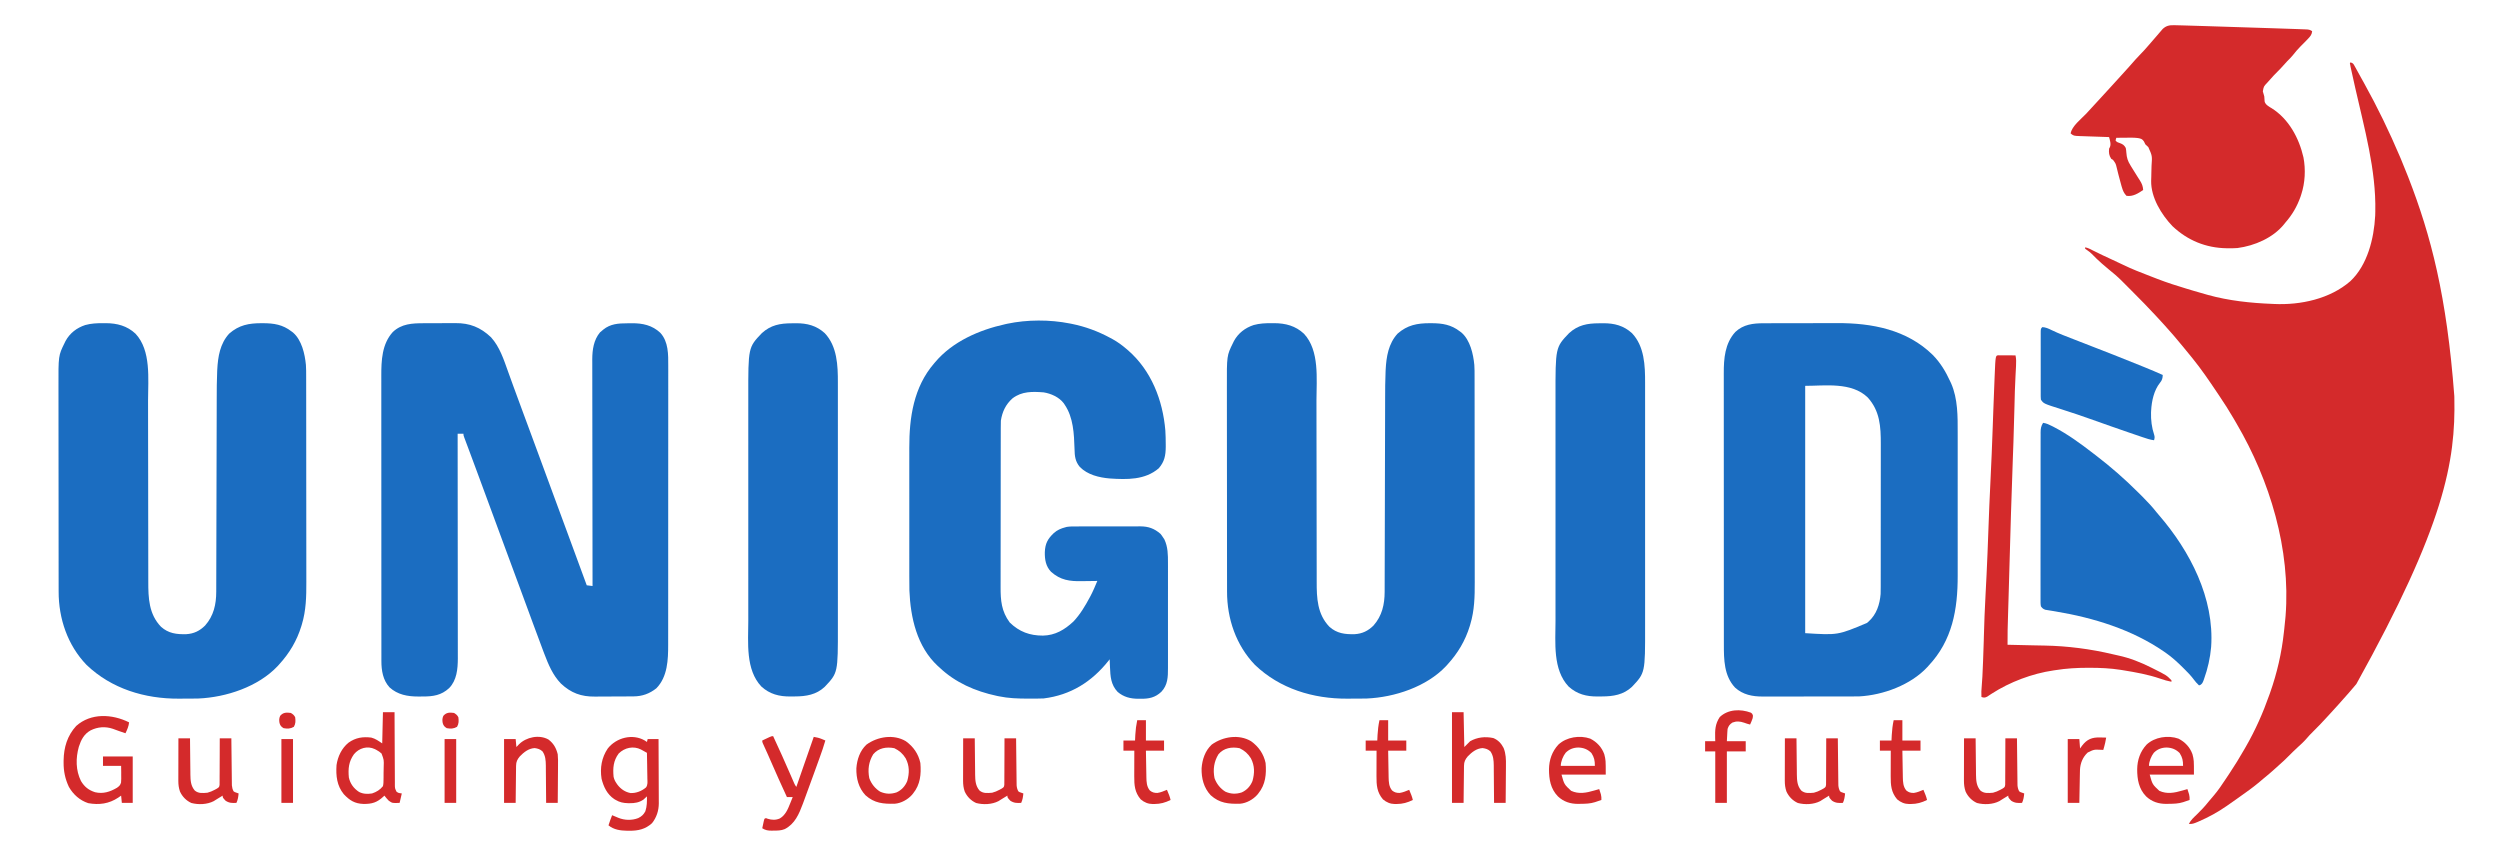
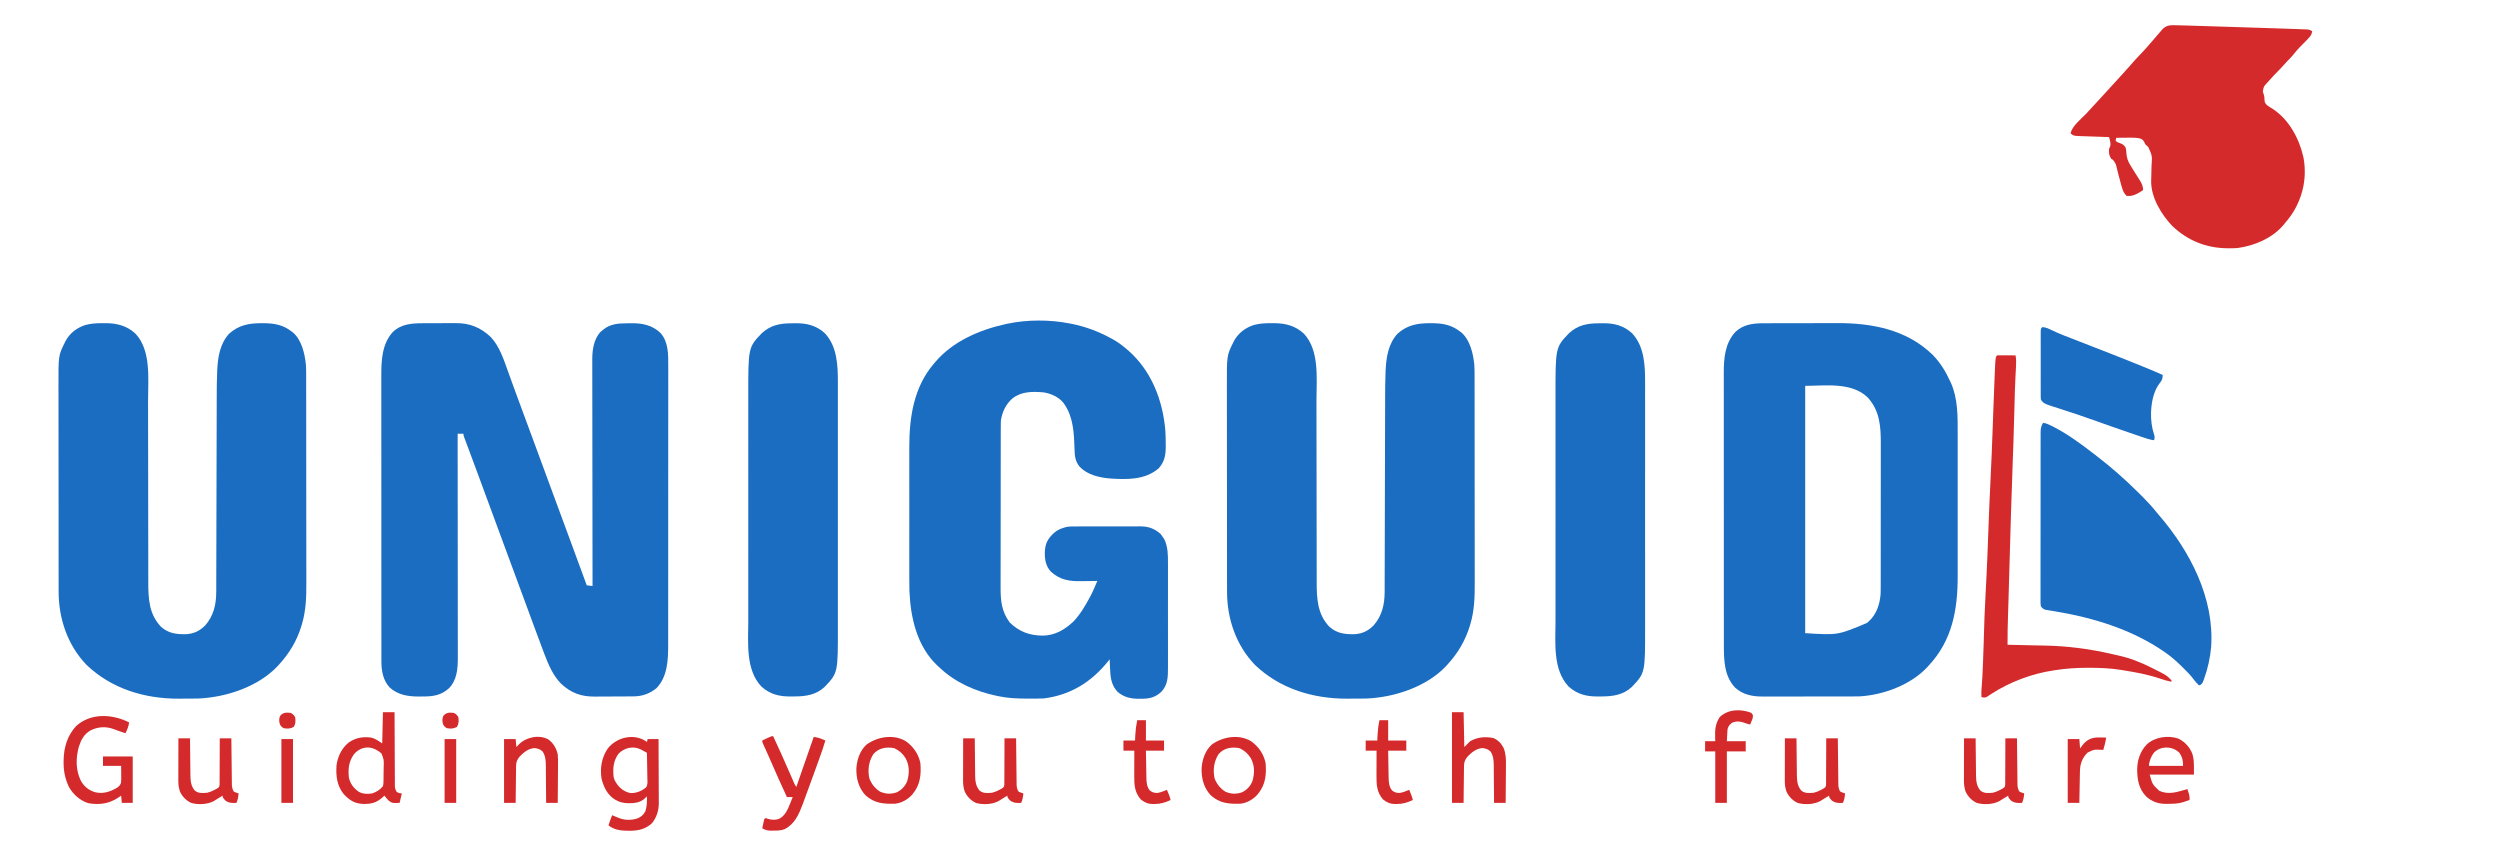
<svg xmlns="http://www.w3.org/2000/svg" version="1.1" width="3447" height="1173">
-   <path d="M0 0 C3.644 1.215 3.868 2.014 5.68 5.285 C6.443 6.648 6.443 6.648 7.222 8.039 C7.768 9.037 8.313 10.035 8.875 11.062 C9.455 12.11 10.035 13.157 10.633 14.236 C11.846 16.43 13.054 18.626 14.258 20.824 C15.803 23.641 17.367 26.447 18.938 29.25 C37.08 61.887 53.415 95.633 68 130 C68.504 131.184 69.008 132.369 69.527 133.589 C72.805 141.346 75.946 149.152 79 157 C79.241 157.619 79.483 158.239 79.731 158.877 C110.739 238.606 132.608 321.994 143 460 C143.022 460.905 143.044 461.81 143.066 462.742 C144.901 550.052 129.634 638.097 8 857 C6.997 858.199 5.994 859.398 4.992 860.598 C0.116 866.415 -4.859 872.131 -9.965 877.75 C-11.774 879.75 -13.549 881.773 -15.312 883.812 C-19.389 888.49 -23.613 893.03 -27.832 897.578 C-29.882 899.788 -31.921 902.006 -33.949 904.234 C-39.851 910.704 -45.913 916.965 -52.142 923.121 C-55.035 925.991 -57.83 928.864 -60.438 932 C-64.286 936.547 -68.719 940.472 -73.094 944.5 C-77.48 948.548 -81.744 952.69 -85.938 956.938 C-89.833 960.875 -93.763 964.682 -97.988 968.27 C-100.483 970.415 -102.892 972.646 -105.312 974.875 C-109.825 978.99 -114.456 982.904 -119.211 986.734 C-122.035 989.029 -124.796 991.387 -127.562 993.75 C-135.383 1000.277 -143.694 1006.112 -152 1012 C-153.469 1013.048 -154.938 1014.096 -156.406 1015.145 C-160.587 1018.122 -164.786 1021.07 -169 1024 C-169.968 1024.675 -169.968 1024.675 -170.957 1025.364 C-183.095 1033.781 -195.552 1040.659 -209.125 1046.5 C-209.931 1046.851 -210.737 1047.202 -211.567 1047.563 C-215.493 1049.205 -218.656 1050.488 -223 1050 C-220.34 1044.659 -216.104 1040.967 -211.875 1036.875 C-206.315 1031.407 -201.014 1025.983 -196.238 1019.811 C-193.931 1016.913 -191.505 1014.155 -189.059 1011.375 C-182.562 1003.811 -177.087 995.608 -171.611 987.291 C-169.945 984.761 -168.266 982.242 -166.584 979.723 C-159.69 969.35 -153.193 958.804 -147 948 C-146.167 946.557 -145.333 945.114 -144.5 943.672 C-131.327 920.778 -120.741 896.9 -112 872 C-111.599 870.873 -111.199 869.747 -110.786 868.586 C-101.411 841.937 -94.985 814.101 -92 786 C-91.808 784.337 -91.616 782.674 -91.422 781.012 C-90.89 776.346 -90.428 771.676 -90 767 C-89.887 765.796 -89.773 764.592 -89.656 763.352 C-82.488 671.557 -111.144 576.683 -157.211 498.054 C-158.553 495.764 -159.883 493.467 -161.207 491.166 C-167.332 480.568 -173.918 470.342 -180.75 460.188 C-181.815 458.599 -182.879 457.01 -183.944 455.421 C-194.808 439.232 -205.699 423.143 -218 408 C-218.78 407.038 -219.56 406.077 -220.363 405.086 C-222.567 402.384 -224.783 399.692 -227 397 C-228.458 395.208 -229.917 393.417 -231.375 391.625 C-239.356 381.878 -247.499 372.299 -256 363 C-256.817 362.102 -257.635 361.203 -258.477 360.277 C-261.307 357.175 -264.152 354.086 -267 351 C-267.51 350.446 -268.021 349.893 -268.546 349.323 C-278.799 338.226 -289.361 327.453 -300.044 316.77 C-302.766 314.047 -305.479 311.316 -308.191 308.584 C-309.955 306.817 -311.72 305.051 -313.484 303.285 C-314.277 302.485 -315.07 301.685 -315.887 300.86 C-321.614 295.157 -327.694 290.048 -334 285 C-336.541 282.877 -339.059 280.729 -341.562 278.562 C-342.197 278.015 -342.831 277.467 -343.484 276.902 C-348.158 272.826 -352.516 268.544 -356.836 264.094 C-358.837 262.158 -360.833 260.571 -363.125 259 C-364.074 258.34 -365.022 257.68 -366 257 C-366 256.34 -366 255.68 -366 255 C-362.16 255.715 -358.93 257.467 -355.5 259.25 C-346.559 263.81 -337.456 268.015 -328.342 272.215 C-317.889 277.034 -317.889 277.034 -313.402 279.227 C-301.39 285.089 -288.972 289.875 -276.497 294.658 C-273.253 295.903 -270.015 297.161 -266.777 298.422 C-253.428 303.574 -239.929 307.993 -226.209 312.05 C-223.057 312.983 -219.909 313.93 -216.762 314.879 C-210.858 316.647 -204.936 318.344 -199 320 C-198.195 320.228 -197.39 320.456 -196.561 320.69 C-167.988 328.631 -137.562 331.865 -108 333 C-107.214 333.039 -106.429 333.077 -105.62 333.117 C-68.952 334.856 -28.46 326.15 -0.355 301.699 C23.31 279.488 32.22 242.891 33.91 211.527 C33.955 209.781 33.955 209.781 34 208 C34.02 207.202 34.041 206.404 34.062 205.583 C35.314 148.27 18.83 90.399 6.335 34.907 C4.394 26.281 2.458 17.654 0.59 9.012 C0.323 7.808 0.323 7.808 0.051 6.579 C-0.344 4.729 -0.679 2.865 -1 1 C-0.67 0.67 -0.34 0.34 0 0 Z " fill="#D42A2B" transform="translate(3241,86)" />
  <path d="M0 0 C1.66 -0.006 3.32 -0.013 4.98 -0.02 C8.449 -0.032 11.919 -0.036 15.389 -0.035 C19.801 -0.034 24.212 -0.062 28.624 -0.096 C32.051 -0.119 35.478 -0.123 38.904 -0.121 C40.529 -0.124 42.154 -0.132 43.779 -0.148 C63.516 -0.32 78.487 5.611 92.953 19.336 C105.025 32.737 110.468 49.915 116.456 66.598 C118.101 71.182 119.763 75.76 121.423 80.338 C122.294 82.739 123.164 85.14 124.033 87.542 C128.567 100.059 133.193 112.543 137.828 125.023 C139.504 129.541 141.18 134.06 142.855 138.578 C143.274 139.706 143.692 140.833 144.123 141.995 C148.897 154.873 153.645 167.76 158.391 180.648 C158.824 181.825 159.257 183.002 159.704 184.215 C161.901 190.181 164.098 196.148 166.294 202.114 C170.763 214.251 175.233 226.387 179.703 238.523 C180.361 240.309 180.361 240.309 181.032 242.131 C187.23 258.956 193.44 275.777 199.661 292.594 C208.13 315.494 216.543 338.414 224.953 361.336 C227.593 361.666 230.233 361.996 232.953 362.336 C232.951 361.319 232.951 361.319 232.95 360.281 C232.882 320.056 232.831 279.831 232.8 239.606 C232.796 234.772 232.792 229.938 232.788 225.104 C232.788 224.142 232.787 223.18 232.786 222.188 C232.773 206.623 232.749 191.058 232.722 175.493 C232.694 159.512 232.677 143.532 232.671 127.551 C232.667 117.696 232.654 107.842 232.629 97.987 C232.613 91.222 232.609 84.457 232.613 77.692 C232.615 73.794 232.612 69.895 232.596 65.997 C232.581 62.419 232.58 58.841 232.59 55.262 C232.592 53.374 232.579 51.485 232.566 49.597 C232.634 36.466 234.574 22.922 243.266 12.586 C244.153 11.843 245.039 11.101 245.953 10.336 C246.54 9.833 247.126 9.33 247.73 8.812 C257.626 0.779 268.604 0.13 280.916 0.096 C282.985 0.086 285.054 0.055 287.123 0.023 C301.97 -0.096 315.302 2.779 326.391 13.211 C337.702 25.538 337.405 43.131 337.327 58.977 C337.33 60.698 337.334 62.42 337.339 64.142 C337.35 68.827 337.342 73.513 337.331 78.198 C337.322 83.269 337.33 88.34 337.337 93.411 C337.346 103.328 337.339 113.244 337.327 123.16 C337.314 134.723 337.315 146.286 337.317 157.849 C337.321 178.49 337.309 199.13 337.289 219.771 C337.27 239.771 337.263 259.771 337.269 279.771 C337.275 301.581 337.275 323.391 337.263 345.2 C337.262 347.529 337.261 349.858 337.26 352.186 C337.259 353.904 337.259 353.904 337.258 355.657 C337.254 363.705 337.254 371.753 337.256 379.801 C337.258 389.618 337.253 399.435 337.239 409.251 C337.231 414.254 337.227 419.257 337.232 424.259 C337.236 428.849 337.231 433.439 337.218 438.029 C337.215 439.679 337.216 441.329 337.22 442.979 C337.268 463.915 336.48 487.456 320.953 503.336 C311.568 510.781 301.541 514.423 289.615 514.513 C288.534 514.523 288.534 514.523 287.43 514.533 C285.052 514.552 282.675 514.564 280.297 514.574 C279.479 514.578 278.662 514.582 277.819 514.587 C273.486 514.607 269.153 514.622 264.819 514.631 C260.376 514.642 255.933 514.676 251.489 514.716 C248.045 514.743 244.602 514.751 241.158 514.754 C239.522 514.759 237.886 514.771 236.25 514.789 C217.334 514.992 203.282 509.911 189.293 496.762 C178.045 485.101 172 470.389 166.324 455.48 C165.891 454.348 165.458 453.216 165.012 452.049 C160.202 439.433 155.54 426.762 150.891 414.086 C149.972 411.586 149.053 409.086 148.134 406.587 C147.668 405.32 147.202 404.054 146.737 402.788 C146.506 402.16 146.275 401.533 146.038 400.887 C145.342 398.995 144.647 397.102 143.951 395.21 C139.716 383.684 135.462 372.165 131.203 360.648 C130.508 358.768 129.813 356.888 129.118 355.008 C127.063 349.451 125.008 343.893 122.953 338.336 C120.203 330.899 117.453 323.461 114.703 316.023 C114.359 315.091 114.014 314.159 113.659 313.199 C107.579 296.749 101.514 280.293 95.453 263.836 C89.313 247.165 83.171 230.494 77.013 213.829 C76.312 211.931 75.611 210.034 74.91 208.136 C71.294 198.345 67.667 188.558 64.012 178.781 C63.393 177.123 62.773 175.465 62.154 173.806 C61.01 170.74 59.861 167.675 58.709 164.612 C58.206 163.265 57.702 161.918 57.199 160.57 C56.545 158.826 56.545 158.826 55.877 157.046 C54.953 154.336 54.953 154.336 54.953 152.336 C52.313 152.336 49.673 152.336 46.953 152.336 C46.954 153.344 46.954 153.344 46.955 154.373 C47 194.239 47.035 234.105 47.055 273.97 C47.058 278.76 47.06 283.551 47.063 288.341 C47.064 289.294 47.064 290.248 47.065 291.23 C47.073 306.657 47.089 322.084 47.107 337.511 C47.126 353.348 47.137 369.185 47.141 385.022 C47.144 394.789 47.153 404.556 47.169 414.324 C47.18 421.027 47.183 427.731 47.18 434.435 C47.179 438.299 47.181 442.162 47.192 446.026 C47.203 450.226 47.199 454.425 47.194 458.624 C47.199 459.831 47.205 461.039 47.211 462.282 C47.161 476.632 45.798 492.353 35.203 503.113 C24.411 513.083 13.101 514.698 -1.256 514.652 C-3.28 514.648 -5.301 514.672 -7.324 514.697 C-21.974 514.704 -35.776 512.271 -46.922 502.086 C-56.051 492.191 -58.168 478.882 -58.176 465.902 C-58.177 465.196 -58.179 464.489 -58.181 463.761 C-58.185 461.406 -58.183 459.051 -58.181 456.695 C-58.182 454.985 -58.185 453.274 -58.187 451.563 C-58.194 446.871 -58.193 442.179 -58.192 437.487 C-58.192 432.422 -58.198 427.358 -58.202 422.294 C-58.211 412.374 -58.213 402.454 -58.214 392.534 C-58.214 384.466 -58.216 376.399 -58.22 368.331 C-58.228 345.444 -58.233 322.557 -58.232 299.67 C-58.232 298.436 -58.232 297.203 -58.232 295.932 C-58.232 294.697 -58.232 293.462 -58.232 292.189 C-58.232 272.187 -58.241 252.185 -58.255 232.183 C-58.27 211.632 -58.277 191.08 -58.276 170.528 C-58.275 158.995 -58.278 147.463 -58.289 135.93 C-58.298 126.108 -58.3 116.285 -58.293 106.463 C-58.29 101.456 -58.29 96.45 -58.299 91.443 C-58.307 86.849 -58.305 82.255 -58.296 77.661 C-58.295 76.01 -58.297 74.358 -58.302 72.707 C-58.37 51.414 -57.48 28.644 -42.422 12.086 C-30.35 0.683 -15.622 0.014 0 0 Z " fill="#1B6DC1" transform="translate(584.047,445.664)" />
  <path d="M0 0 C0.881 0.172 1.761 0.343 2.668 0.52 C21.546 4.326 39.085 10.838 56 20 C57.092 20.588 58.184 21.176 59.309 21.781 C66.097 25.586 72.105 29.93 78 35 C78.822 35.7 79.645 36.4 80.492 37.121 C112.511 65.101 128.259 105.82 131.777 147.535 C132.183 153.855 132.288 160.168 132.312 166.5 C132.318 167.71 132.324 168.921 132.329 170.168 C132.232 182.097 130.598 190.469 122.75 199.625 C103.823 215.971 78.789 215.288 55.102 213.723 C40.39 212.453 24.476 208.661 13.844 197.797 C7.458 190.103 6.754 182.753 6.562 173.062 C5.892 152.37 5.05 129.708 -7 112 C-7.455 111.316 -7.91 110.631 -8.379 109.926 C-14.707 101.599 -25.817 96.604 -36 95 C-51.515 93.789 -66.084 93.458 -78.875 103.188 C-88.268 111.486 -93.067 121.63 -95 134 C-95.151 137.337 -95.143 140.672 -95.14 144.011 C-95.143 145.028 -95.146 146.045 -95.149 147.092 C-95.158 150.504 -95.16 153.915 -95.161 157.326 C-95.166 159.771 -95.171 162.215 -95.176 164.659 C-95.189 171.304 -95.196 177.949 -95.2 184.594 C-95.203 188.747 -95.207 192.9 -95.212 197.053 C-95.224 208.561 -95.234 220.069 -95.238 231.577 C-95.238 232.313 -95.238 233.049 -95.238 233.808 C-95.238 234.546 -95.239 235.284 -95.239 236.044 C-95.239 237.539 -95.24 239.034 -95.24 240.53 C-95.24 241.271 -95.241 242.013 -95.241 242.777 C-95.245 254.783 -95.262 266.79 -95.286 278.796 C-95.309 291.136 -95.322 303.476 -95.323 315.816 C-95.324 322.739 -95.33 329.662 -95.348 336.585 C-95.365 343.101 -95.366 349.618 -95.358 356.134 C-95.357 358.52 -95.361 360.907 -95.371 363.293 C-95.444 381.925 -94.251 396.824 -82.75 412.312 C-69.636 425.128 -55.012 430.425 -37.012 430.366 C-20.087 430.043 -7.176 422.323 5 411 C14.431 401.024 21.165 389.568 27.625 377.562 C28.147 376.598 28.147 376.598 28.68 375.615 C32.203 368.931 35.079 361.961 38 355 C36.887 355.021 35.773 355.042 34.626 355.063 C30.435 355.137 26.243 355.182 22.052 355.22 C20.249 355.24 18.446 355.267 16.643 355.302 C-0.009 355.616 -12.9 353.949 -25.809 342.379 C-33.123 334.773 -34.586 325.355 -34.396 315.205 C-33.911 303.584 -30.547 297.06 -22 289 C-17.222 284.733 -12.168 282.613 -6 281 C-5.339 280.826 -4.678 280.652 -3.998 280.473 C0.392 279.78 4.734 279.853 9.171 279.855 C10.193 279.851 11.215 279.848 12.267 279.845 C15.643 279.835 19.019 279.833 22.395 279.832 C24.745 279.829 27.095 279.825 29.445 279.822 C34.372 279.816 39.299 279.814 44.226 279.815 C50.531 279.815 56.835 279.801 63.14 279.784 C67.995 279.773 72.85 279.771 77.704 279.771 C80.028 279.77 82.352 279.766 84.676 279.758 C87.931 279.748 91.186 279.751 94.441 279.757 C95.395 279.751 96.35 279.746 97.333 279.74 C108.421 279.792 116.542 282.683 125 290 C126.914 292.375 126.914 292.375 128.625 295 C129.195 295.846 129.765 296.691 130.352 297.562 C135.405 308.099 135.434 319.029 135.388 330.452 C135.392 332.181 135.398 333.91 135.404 335.64 C135.418 340.303 135.413 344.966 135.403 349.629 C135.395 354.526 135.402 359.424 135.407 364.321 C135.413 372.54 135.405 380.759 135.391 388.979 C135.375 398.463 135.38 407.946 135.397 417.431 C135.41 425.596 135.412 433.762 135.404 441.928 C135.4 446.796 135.399 451.663 135.409 456.53 C135.418 461.105 135.411 465.68 135.394 470.255 C135.39 471.928 135.391 473.601 135.398 475.274 C135.442 487.404 135.119 498.485 126.316 507.777 C117.813 515.87 108.992 517.653 97.5 517.438 C95.905 517.448 95.905 517.448 94.277 517.459 C83.49 517.373 74.336 515.074 66 508 C56.61 498.098 55.956 486.627 55.438 473.562 C55.394 472.545 55.351 471.527 55.307 470.479 C55.201 467.986 55.099 465.493 55 463 C54.513 463.632 54.025 464.263 53.523 464.914 C30.438 494.044 1.313 512.369 -36 517 C-38.887 517.154 -41.769 517.187 -44.66 517.203 C-45.479 517.21 -46.298 517.217 -47.141 517.224 C-49.782 517.242 -52.422 517.248 -55.062 517.25 C-56.414 517.251 -56.414 517.251 -57.792 517.252 C-71.397 517.236 -84.642 516.811 -98 514 C-99.249 513.743 -99.249 513.743 -100.523 513.48 C-130.246 507.153 -157.899 495.12 -180 474 C-180.735 473.34 -181.47 472.68 -182.227 472 C-210.723 445.417 -219.642 405.491 -221.113 368.14 C-221.282 361.611 -221.273 355.083 -221.259 348.553 C-221.262 346.431 -221.265 344.308 -221.269 342.186 C-221.278 336.502 -221.275 330.818 -221.269 325.134 C-221.264 319.136 -221.268 313.138 -221.271 307.139 C-221.275 297.073 -221.27 287.007 -221.261 276.941 C-221.25 265.367 -221.253 253.792 -221.264 242.218 C-221.274 232.212 -221.275 222.206 -221.27 212.2 C-221.266 206.254 -221.266 200.308 -221.273 194.362 C-221.278 188.767 -221.274 183.172 -221.263 177.577 C-221.26 175.546 -221.261 173.515 -221.265 171.483 C-221.349 129.675 -215.314 87.755 -187 55 C-186.578 54.497 -186.156 53.994 -185.721 53.476 C-161.634 24.871 -124.78 8.877 -89 1 C-88.037 0.787 -87.074 0.574 -86.083 0.354 C-58.617 -5.433 -27.546 -5.462 0 0 Z " fill="#1B6DC1" transform="translate(1475,446)" />
  <path d="M0 0 C1.276 -0.012 2.552 -0.023 3.867 -0.035 C19.438 0.013 33.314 3.643 44.875 14.5 C66.588 37.712 62.153 76.935 62.142 106.194 C62.142 109.865 62.147 113.536 62.152 117.207 C62.16 123.545 62.165 129.883 62.169 136.221 C62.174 146.254 62.191 156.287 62.21 166.32 C62.216 169.765 62.223 173.211 62.229 176.657 C62.231 177.518 62.232 178.378 62.234 179.265 C62.252 189.022 62.268 198.779 62.283 208.536 C62.284 209.426 62.286 210.316 62.287 211.233 C62.309 225.677 62.32 240.121 62.327 254.564 C62.335 269.445 62.359 284.326 62.395 299.207 C62.417 308.359 62.427 317.511 62.421 326.663 C62.418 332.935 62.429 339.206 62.452 345.478 C62.464 349.087 62.471 352.696 62.459 356.306 C62.395 378.929 63.259 401.222 79.969 418.543 C90.197 427.768 101.523 429.14 114.816 428.777 C125.338 428.166 133.31 424.241 140.785 416.875 C152.609 403.529 156.147 387.679 156.151 370.254 C156.156 369.022 156.16 367.79 156.164 366.521 C156.175 363.109 156.181 359.697 156.186 356.285 C156.192 352.602 156.204 348.919 156.215 345.235 C156.233 338.851 156.248 332.467 156.26 326.083 C156.279 316.83 156.303 307.577 156.33 298.323 C156.373 283.28 156.412 268.237 156.448 253.193 C156.45 252.293 156.452 251.393 156.454 250.465 C156.467 244.993 156.48 239.521 156.493 234.05 C156.513 225.871 156.532 217.691 156.552 209.512 C156.554 208.618 156.557 207.723 156.559 206.802 C156.595 191.832 156.635 176.862 156.678 161.893 C156.704 152.677 156.726 143.46 156.745 134.244 C156.757 127.911 156.773 121.579 156.792 115.246 C156.803 111.604 156.812 107.962 156.817 104.32 C156.835 91.744 156.857 79.177 157.434 66.613 C157.47 65.81 157.507 65.008 157.544 64.181 C158.5 46.15 161.355 28.158 174 14.375 C187.525 2.508 201.122 -0.025 218.688 0 C219.352 0.001 220.017 0.002 220.702 0.003 C235.764 0.068 247.783 1.934 260 11.375 C260.965 12.09 260.965 12.09 261.949 12.82 C274.026 23.188 278.345 42.421 279.792 57.465 C280.179 62.888 280.144 68.31 280.14 73.743 C280.145 75.72 280.145 75.72 280.149 77.736 C280.157 81.369 280.159 85.001 280.16 88.634 C280.162 92.562 280.169 96.49 280.176 100.418 C280.19 108.997 280.196 117.576 280.2 126.155 C280.203 131.521 280.207 136.886 280.212 142.252 C280.224 157.132 280.234 172.013 280.238 186.893 C280.238 187.844 280.238 188.795 280.238 189.775 C280.238 190.729 280.239 191.682 280.239 192.664 C280.239 194.596 280.24 196.527 280.24 198.458 C280.24 199.417 280.241 200.375 280.241 201.362 C280.245 216.867 280.262 232.373 280.286 247.878 C280.309 263.83 280.322 279.782 280.323 295.733 C280.324 304.676 280.33 313.619 280.348 322.563 C280.363 330.181 280.368 337.8 280.36 345.419 C280.356 349.298 280.357 353.177 280.371 357.056 C280.439 376.782 280.031 396.082 274.25 415.125 C273.993 415.991 273.735 416.858 273.47 417.751 C267.313 437.818 257.131 454.904 243 470.375 C242.285 471.173 241.569 471.971 240.832 472.793 C213.947 501.292 169.908 515.838 131.503 517.482 C128.8 517.539 126.098 517.566 123.395 517.578 C122.394 517.584 121.394 517.59 120.363 517.595 C118.249 517.605 116.135 517.611 114.022 517.615 C110.866 517.625 107.712 517.656 104.557 517.688 C57.644 517.933 11.67 504.061 -22.688 471.125 C-48.773 444.009 -61.167 407.402 -61.14 370.21 C-61.143 368.902 -61.146 367.594 -61.149 366.247 C-61.157 362.636 -61.159 359.026 -61.16 355.415 C-61.162 351.513 -61.169 347.611 -61.176 343.709 C-61.19 335.184 -61.196 326.658 -61.2 318.133 C-61.203 312.801 -61.207 307.468 -61.212 302.136 C-61.224 287.349 -61.234 272.561 -61.238 257.773 C-61.238 256.828 -61.238 255.882 -61.238 254.908 C-61.238 253.96 -61.239 253.013 -61.239 252.036 C-61.239 250.116 -61.24 248.196 -61.24 246.276 C-61.24 245.324 -61.241 244.372 -61.241 243.39 C-61.245 227.982 -61.262 212.575 -61.286 197.167 C-61.309 181.316 -61.322 165.465 -61.323 149.613 C-61.324 140.727 -61.33 131.84 -61.348 122.953 C-61.363 115.381 -61.368 107.809 -61.36 100.236 C-61.356 96.381 -61.357 92.527 -61.371 88.672 C-61.523 44.738 -61.523 44.738 -53 27.375 C-52.569 26.487 -52.139 25.599 -51.695 24.684 C-45.766 13.712 -36.152 6.371 -24.402 2.524 C-16.204 0.291 -8.468 -0.077 0 0 Z " fill="#1B6DC1" transform="translate(1753,445.625)" />
  <path d="M0 0 C1.276 -0.012 2.552 -0.023 3.867 -0.035 C19.438 0.013 33.314 3.643 44.875 14.5 C66.588 37.712 62.153 76.935 62.142 106.194 C62.142 109.865 62.147 113.536 62.152 117.207 C62.16 123.545 62.165 129.883 62.169 136.221 C62.174 146.254 62.191 156.287 62.21 166.32 C62.216 169.765 62.223 173.211 62.229 176.657 C62.231 177.518 62.232 178.378 62.234 179.265 C62.252 189.022 62.268 198.779 62.283 208.536 C62.284 209.426 62.286 210.316 62.287 211.233 C62.309 225.677 62.32 240.121 62.327 254.564 C62.335 269.445 62.359 284.326 62.395 299.207 C62.417 308.359 62.427 317.511 62.421 326.663 C62.418 332.935 62.429 339.206 62.452 345.478 C62.464 349.087 62.471 352.696 62.459 356.306 C62.395 378.929 63.259 401.222 79.969 418.543 C90.197 427.768 101.523 429.14 114.816 428.777 C125.338 428.166 133.31 424.241 140.785 416.875 C152.609 403.529 156.147 387.679 156.151 370.254 C156.156 369.022 156.16 367.79 156.164 366.521 C156.175 363.109 156.181 359.697 156.186 356.285 C156.192 352.602 156.204 348.919 156.215 345.235 C156.233 338.851 156.248 332.467 156.26 326.083 C156.279 316.83 156.303 307.577 156.33 298.323 C156.373 283.28 156.412 268.237 156.448 253.193 C156.45 252.293 156.452 251.393 156.454 250.465 C156.467 244.993 156.48 239.521 156.493 234.05 C156.513 225.871 156.532 217.691 156.552 209.512 C156.554 208.618 156.557 207.723 156.559 206.802 C156.595 191.832 156.635 176.862 156.678 161.893 C156.704 152.677 156.726 143.46 156.745 134.244 C156.757 127.911 156.773 121.579 156.792 115.246 C156.803 111.604 156.812 107.962 156.817 104.32 C156.835 91.744 156.857 79.177 157.434 66.613 C157.47 65.81 157.507 65.008 157.544 64.181 C158.5 46.15 161.355 28.158 174 14.375 C187.525 2.508 201.122 -0.025 218.688 0 C219.352 0.001 220.017 0.002 220.702 0.003 C235.764 0.068 247.783 1.934 260 11.375 C260.965 12.09 260.965 12.09 261.949 12.82 C274.026 23.188 278.345 42.421 279.792 57.465 C280.179 62.888 280.144 68.31 280.14 73.743 C280.145 75.72 280.145 75.72 280.149 77.736 C280.157 81.369 280.159 85.001 280.16 88.634 C280.162 92.562 280.169 96.49 280.176 100.418 C280.19 108.997 280.196 117.576 280.2 126.155 C280.203 131.521 280.207 136.886 280.212 142.252 C280.224 157.132 280.234 172.013 280.238 186.893 C280.238 187.844 280.238 188.795 280.238 189.775 C280.238 190.729 280.239 191.682 280.239 192.664 C280.239 194.596 280.24 196.527 280.24 198.458 C280.24 199.417 280.241 200.375 280.241 201.362 C280.245 216.867 280.262 232.373 280.286 247.878 C280.309 263.83 280.322 279.782 280.323 295.733 C280.324 304.676 280.33 313.619 280.348 322.563 C280.363 330.181 280.368 337.8 280.36 345.419 C280.356 349.298 280.357 353.177 280.371 357.056 C280.439 376.782 280.031 396.082 274.25 415.125 C273.993 415.991 273.735 416.858 273.47 417.751 C267.313 437.818 257.131 454.904 243 470.375 C242.285 471.173 241.569 471.971 240.832 472.793 C213.947 501.292 169.908 515.838 131.503 517.482 C128.8 517.539 126.098 517.566 123.395 517.578 C122.394 517.584 121.394 517.59 120.363 517.595 C118.249 517.605 116.135 517.611 114.022 517.615 C110.866 517.625 107.712 517.656 104.557 517.688 C57.644 517.933 11.67 504.061 -22.688 471.125 C-48.773 444.009 -61.167 407.402 -61.14 370.21 C-61.143 368.902 -61.146 367.594 -61.149 366.247 C-61.157 362.636 -61.159 359.026 -61.16 355.415 C-61.162 351.513 -61.169 347.611 -61.176 343.709 C-61.19 335.184 -61.196 326.658 -61.2 318.133 C-61.203 312.801 -61.207 307.468 -61.212 302.136 C-61.224 287.349 -61.234 272.561 -61.238 257.773 C-61.238 256.828 -61.238 255.882 -61.238 254.908 C-61.238 253.96 -61.239 253.013 -61.239 252.036 C-61.239 250.116 -61.24 248.196 -61.24 246.276 C-61.24 245.324 -61.241 244.372 -61.241 243.39 C-61.245 227.982 -61.262 212.575 -61.286 197.167 C-61.309 181.316 -61.322 165.465 -61.323 149.613 C-61.324 140.727 -61.33 131.84 -61.348 122.953 C-61.363 115.381 -61.368 107.809 -61.36 100.236 C-61.356 96.381 -61.357 92.527 -61.371 88.672 C-61.523 44.738 -61.523 44.738 -53 27.375 C-52.569 26.487 -52.139 25.599 -51.695 24.684 C-45.766 13.712 -36.152 6.371 -24.402 2.524 C-16.204 0.291 -8.468 -0.077 0 0 Z " fill="#1B6DC1" transform="translate(142,445.625)" />
  <path d="M0 0 C1.376 -0.006 2.752 -0.013 4.129 -0.02 C7.849 -0.038 11.569 -0.043 15.289 -0.044 C17.628 -0.045 19.966 -0.05 22.305 -0.055 C30.506 -0.073 38.706 -0.082 46.907 -0.08 C54.478 -0.079 62.049 -0.1 69.62 -0.132 C76.171 -0.158 82.722 -0.168 89.273 -0.167 C93.162 -0.167 97.051 -0.172 100.94 -0.194 C149.107 -0.442 197.491 8.77 233.063 43.666 C243.64 54.449 250.945 66.614 257.188 80.291 C257.598 81.161 258.008 82.031 258.43 82.927 C267.764 104.236 267.492 128.608 267.447 151.395 C267.449 153.743 267.453 156.091 267.457 158.44 C267.466 164.758 267.463 171.076 267.457 177.395 C267.452 183.372 267.456 189.348 267.458 195.325 C267.464 207.888 267.458 220.451 267.447 233.014 C267.438 243.738 267.44 254.461 267.449 265.185 C267.459 277.703 267.464 290.222 267.458 302.74 C267.454 309.342 267.454 315.945 267.461 322.547 C267.466 328.762 267.462 334.977 267.451 341.193 C267.448 343.453 267.449 345.713 267.453 347.974 C267.537 394.556 260.185 437.235 227.188 472.291 C226.397 473.178 226.397 473.178 225.59 474.083 C202.678 498.754 164.549 512.757 131.567 514.48 C127.743 514.555 123.921 514.573 120.095 514.565 C118.643 514.57 117.191 514.575 115.739 514.581 C111.84 514.594 107.942 514.595 104.043 514.592 C100.773 514.591 97.503 514.596 94.232 514.601 C86.514 514.612 78.795 514.612 71.076 514.606 C63.142 514.6 55.208 514.613 47.273 514.634 C40.429 514.651 33.584 514.657 26.739 514.654 C22.665 514.652 18.591 514.655 14.517 514.669 C10.688 514.681 6.859 514.679 3.03 514.666 C1.633 514.664 0.236 514.667 -1.16 514.675 C-15.384 514.754 -28.693 512.209 -39.5 502.353 C-54.778 486.047 -54.968 463.695 -54.946 442.693 C-54.948 441.024 -54.95 439.355 -54.953 437.685 C-54.959 433.121 -54.959 428.558 -54.957 423.994 C-54.957 419.062 -54.963 414.131 -54.967 409.2 C-54.976 399.548 -54.979 389.895 -54.979 380.243 C-54.98 372.394 -54.982 364.546 -54.985 356.697 C-54.994 334.427 -54.998 312.156 -54.997 289.885 C-54.997 288.685 -54.997 287.486 -54.997 286.25 C-54.997 285.049 -54.997 283.848 -54.997 282.61 C-54.997 263.147 -55.006 243.684 -55.02 224.221 C-55.035 204.218 -55.042 184.216 -55.041 164.213 C-55.041 152.99 -55.043 141.767 -55.054 130.545 C-55.063 120.99 -55.065 111.435 -55.059 101.88 C-55.055 97.009 -55.055 92.138 -55.064 87.268 C-55.072 82.8 -55.07 78.333 -55.062 73.866 C-55.06 72.258 -55.062 70.651 -55.067 69.043 C-55.134 48.706 -53.537 27.79 -39.187 12.041 C-28.06 1.53 -14.594 -0.01 0 0 Z M57.188 86.291 C57.188 198.821 57.188 311.351 57.188 427.291 C102.125 430.111 102.125 430.111 142.188 413.291 C142.969 412.645 143.75 411.999 144.555 411.333 C155.631 401.283 159.952 387.81 161.188 373.291 C161.318 370.105 161.328 366.924 161.322 363.736 C161.325 362.357 161.325 362.357 161.329 360.95 C161.335 357.892 161.334 354.835 161.333 351.777 C161.336 349.575 161.34 347.373 161.343 345.171 C161.352 339.203 161.355 333.236 161.355 327.269 C161.356 323.535 161.358 319.801 161.361 316.067 C161.37 303.694 161.374 291.322 161.373 278.95 C161.373 277.952 161.373 277.952 161.373 276.933 C161.373 275.933 161.373 275.933 161.373 274.913 C161.373 264.125 161.382 253.337 161.396 242.55 C161.411 231.444 161.418 220.337 161.417 209.231 C161.417 203.008 161.419 196.785 161.43 190.561 C161.44 184.702 161.44 178.842 161.432 172.982 C161.431 170.843 161.434 168.703 161.44 166.564 C161.504 142.586 160.25 120.892 143.391 102.31 C121.027 80.663 84.342 86.291 57.188 86.291 Z " fill="#1B6DC1" transform="translate(2431.812,445.709)" />
  <path d="M0 0 C0.758 0.012 1.517 0.024 2.298 0.036 C5.145 0.089 7.991 0.17 10.837 0.254 C12.028 0.285 13.219 0.316 14.445 0.349 C24.2 0.607 33.953 0.913 43.707 1.23 C47.996 1.369 52.285 1.505 56.575 1.641 C63.775 1.871 70.975 2.102 78.174 2.335 C86.444 2.602 94.713 2.867 102.983 3.129 C111.005 3.384 119.026 3.64 127.048 3.898 C130.431 4.007 133.814 4.115 137.197 4.222 C147.411 4.547 157.625 4.89 167.837 5.254 C168.964 5.292 170.091 5.33 171.252 5.37 C174.128 5.471 177.004 5.584 179.879 5.703 C180.672 5.729 181.464 5.756 182.281 5.783 C185.962 5.952 187.696 6.159 190.837 8.254 C190.419 13.118 188.043 15.703 184.775 19.066 C184.028 19.859 184.028 19.859 183.266 20.667 C180.474 23.613 177.614 26.479 174.712 29.316 C170.796 33.161 167.43 37.377 163.998 41.652 C161.647 44.482 159.148 47.037 156.505 49.59 C154.747 51.344 153.138 53.178 151.525 55.066 C148.761 58.277 145.851 61.276 142.837 64.254 C139.231 67.821 135.788 71.449 132.505 75.316 C131.333 76.679 130.123 78.01 128.888 79.316 C124.027 84.449 124.027 84.449 122.837 91.254 C123.457 93.6 124.129 95.933 124.837 98.254 C125.055 100.551 125.208 102.835 125.298 105.14 C126.275 108.968 129.095 110.766 132.283 112.859 C133.167 113.381 134.051 113.903 134.962 114.441 C158.642 129.316 172.749 155.599 178.837 182.254 C181.997 198.819 181.129 217.241 175.837 233.254 C175.475 234.371 175.113 235.489 174.74 236.64 C169.97 250.045 163.259 261.607 153.837 272.254 C153.299 272.936 152.76 273.617 152.205 274.32 C136.999 293.232 111.462 304.159 87.837 307.254 C83.978 307.53 80.144 307.588 76.275 307.566 C75.233 307.561 74.191 307.556 73.117 307.551 C44.332 307.121 19.126 296.794 -1.788 277.066 C-17.057 261.096 -31.562 237.432 -31.149 214.6 C-31.095 212.792 -31.038 210.984 -30.979 209.176 C-30.937 207.19 -30.897 205.204 -30.86 203.219 C-30.798 200.113 -30.725 197.009 -30.614 193.905 C-29.638 180.165 -29.638 180.165 -35.069 168.082 C-36.427 166.799 -37.791 165.522 -39.163 164.254 C-40.258 162.202 -40.258 162.202 -41.1 160.254 C-43.557 156.68 -45.209 156.404 -49.348 155.602 C-54.959 154.907 -60.581 155.051 -66.225 155.129 C-67.472 155.138 -68.719 155.147 -70.004 155.156 C-73.057 155.179 -76.11 155.212 -79.163 155.254 C-79.844 157.145 -79.844 157.145 -80.163 159.254 C-78.054 161.362 -77.054 161.715 -74.288 162.566 C-70.293 164.038 -68.257 165.4 -66.163 169.254 C-65.719 171.438 -65.48 173.554 -65.338 175.777 C-64.844 182.744 -63.434 187.221 -59.788 193.066 C-59.35 193.792 -58.912 194.517 -58.462 195.265 C-56.052 199.246 -53.577 203.185 -51.088 207.117 C-50.589 207.913 -50.09 208.709 -49.576 209.53 C-48.614 211.061 -47.641 212.585 -46.655 214.101 C-43.839 218.576 -42.503 221.958 -42.163 227.254 C-49.161 231.963 -56.401 236.602 -65.163 235.254 C-68.634 231.69 -70.07 228.292 -71.475 223.566 C-71.677 222.901 -71.88 222.236 -72.088 221.552 C-73.47 216.919 -74.681 212.25 -75.862 207.562 C-76.16 206.398 -76.458 205.235 -76.765 204.036 C-77.356 201.708 -77.931 199.376 -78.488 197.04 C-79.986 190.737 -79.986 190.737 -83.768 185.66 C-84.558 185.196 -85.348 184.732 -86.163 184.254 C-89.352 179.415 -89.616 175.875 -89.163 170.254 C-88.637 169.264 -88.637 169.264 -88.1 168.254 C-86.098 163.981 -88.047 158.648 -89.163 154.254 C-90.048 154.226 -90.048 154.226 -90.951 154.198 C-97.1 154.004 -103.248 153.789 -109.396 153.564 C-111.69 153.482 -113.983 153.406 -116.278 153.334 C-119.577 153.231 -122.876 153.109 -126.174 152.984 C-127.198 152.956 -128.223 152.928 -129.278 152.898 C-138.073 152.534 -138.073 152.534 -142.163 149.254 C-140.546 139.186 -127.519 129.205 -120.729 122.035 C-117.975 119.125 -115.267 116.182 -112.6 113.191 C-108.849 108.986 -105.014 104.866 -101.163 100.754 C-96.511 95.786 -91.905 90.785 -87.37 85.711 C-84.821 82.873 -82.244 80.062 -79.663 77.254 C-75.532 72.757 -71.429 68.236 -67.35 63.691 C-65.084 61.166 -62.811 58.647 -60.538 56.129 C-57.839 53.134 -55.172 50.118 -52.538 47.066 C-50.331 44.529 -48.059 42.113 -45.663 39.754 C-41.951 36.091 -38.559 32.208 -35.163 28.254 C-31.36 23.847 -27.547 19.449 -23.726 15.057 C-22.32 13.435 -20.925 11.803 -19.534 10.168 C-18.772 9.289 -18.01 8.409 -17.225 7.504 C-16.577 6.746 -15.928 5.988 -15.26 5.207 C-10.582 0.851 -6.27 -0.124 0 0 Z " fill="#D42A2B" transform="translate(2997.163,34.746)" />
  <path d="M0 0 C1.988 -0.01 3.976 -0.041 5.963 -0.072 C21.238 -0.133 34.08 3.172 45.577 13.615 C62.746 31.769 63.72 58.268 63.643 81.893 C63.645 83.483 63.649 85.073 63.653 86.663 C63.661 90.975 63.657 95.288 63.651 99.6 C63.646 104.273 63.653 108.946 63.659 113.619 C63.667 122.751 63.666 131.883 63.66 141.015 C63.655 148.442 63.655 155.87 63.657 163.298 C63.657 164.359 63.657 165.419 63.658 166.512 C63.658 168.667 63.659 170.822 63.66 172.978 C63.665 193.148 63.659 213.317 63.648 233.487 C63.639 250.76 63.641 268.033 63.65 285.306 C63.661 305.406 63.665 325.507 63.659 345.607 C63.658 347.754 63.657 349.901 63.657 352.048 C63.656 353.633 63.656 353.633 63.656 355.249 C63.654 362.66 63.657 370.07 63.662 377.481 C63.667 386.524 63.666 395.567 63.655 404.61 C63.65 409.216 63.648 413.822 63.654 418.428 C63.739 481.944 63.739 481.944 45.51 501.24 C33.919 512.169 19.78 514.437 4.427 514.48 C2.357 514.49 0.289 514.521 -1.781 514.553 C-17.189 514.677 -30.195 511.406 -41.798 500.865 C-63.864 477.5 -59.917 440.1 -59.872 410.39 C-59.868 405.861 -59.875 401.332 -59.88 396.803 C-59.889 387.961 -59.887 379.118 -59.881 370.276 C-59.877 363.082 -59.876 355.888 -59.878 348.694 C-59.879 347.665 -59.879 346.636 -59.879 345.576 C-59.88 343.486 -59.881 341.395 -59.881 339.305 C-59.887 319.758 -59.881 300.212 -59.87 280.665 C-59.861 263.937 -59.862 247.209 -59.872 230.481 C-59.882 210.999 -59.886 191.516 -59.88 172.034 C-59.88 169.951 -59.879 167.869 -59.878 165.787 C-59.878 164.763 -59.878 163.739 -59.878 162.683 C-59.876 155.508 -59.879 148.333 -59.883 141.157 C-59.889 132.398 -59.887 123.639 -59.877 114.88 C-59.872 110.422 -59.869 105.964 -59.876 101.505 C-59.97 33.225 -59.97 33.225 -41.099 13.498 C-28.85 2.384 -16.041 0.047 0 0 Z " fill="#1B6DC1" transform="translate(2204.611,445.76)" />
  <path d="M0 0 C1.988 -0.01 3.976 -0.041 5.963 -0.072 C21.238 -0.133 34.08 3.172 45.577 13.615 C62.746 31.769 63.72 58.268 63.643 81.893 C63.645 83.483 63.649 85.073 63.653 86.663 C63.661 90.975 63.657 95.288 63.651 99.6 C63.646 104.273 63.653 108.946 63.659 113.619 C63.667 122.751 63.666 131.883 63.66 141.015 C63.655 148.442 63.655 155.87 63.657 163.298 C63.657 164.359 63.657 165.419 63.658 166.512 C63.658 168.667 63.659 170.822 63.66 172.978 C63.665 193.148 63.659 213.317 63.648 233.487 C63.639 250.76 63.641 268.033 63.65 285.306 C63.661 305.406 63.665 325.507 63.659 345.607 C63.658 347.754 63.657 349.901 63.657 352.048 C63.656 353.633 63.656 353.633 63.656 355.249 C63.654 362.66 63.657 370.07 63.662 377.481 C63.667 386.524 63.666 395.567 63.655 404.61 C63.65 409.216 63.648 413.822 63.654 418.428 C63.739 481.944 63.739 481.944 45.51 501.24 C33.919 512.169 19.78 514.437 4.427 514.48 C2.357 514.49 0.289 514.521 -1.781 514.553 C-17.189 514.677 -30.195 511.406 -41.798 500.865 C-63.864 477.5 -59.917 440.1 -59.872 410.39 C-59.868 405.861 -59.875 401.332 -59.88 396.803 C-59.889 387.961 -59.887 379.118 -59.881 370.276 C-59.877 363.082 -59.876 355.888 -59.878 348.694 C-59.879 347.665 -59.879 346.636 -59.879 345.576 C-59.88 343.486 -59.881 341.395 -59.881 339.305 C-59.887 319.758 -59.881 300.212 -59.87 280.665 C-59.861 263.937 -59.862 247.209 -59.872 230.481 C-59.882 210.999 -59.886 191.516 -59.88 172.034 C-59.88 169.951 -59.879 167.869 -59.878 165.787 C-59.878 164.763 -59.878 163.739 -59.878 162.683 C-59.876 155.508 -59.879 148.333 -59.883 141.157 C-59.889 132.398 -59.887 123.639 -59.877 114.88 C-59.872 110.422 -59.869 105.964 -59.876 101.505 C-59.97 33.225 -59.97 33.225 -41.099 13.498 C-28.85 2.384 -16.041 0.047 0 0 Z " fill="#1B6DC1" transform="translate(1091.611,445.76)" />
  <path d="M0 0 C4.596 0.628 8.415 2.477 12.5 4.562 C13.212 4.925 13.924 5.287 14.658 5.66 C33.971 15.618 51.828 28.747 69 42 C70.083 42.827 71.166 43.654 72.25 44.48 C93.165 60.459 112.699 77.511 131.304 96.118 C133.257 98.069 135.218 100.012 137.18 101.955 C144.256 109 150.824 116.145 157 124 C157.935 125.113 158.877 126.221 159.828 127.32 C202.555 176.801 236.402 241.825 231.723 308.98 C230.427 324.091 227.071 338.919 221.938 353.188 C221.705 353.853 221.472 354.518 221.231 355.204 C220.141 358.054 219.411 359.732 216.816 361.426 C216.217 361.615 215.618 361.805 215 362 C212.142 359.31 209.707 356.665 207.445 353.457 C203.441 348.07 198.753 343.411 194 338.688 C193.301 337.992 193.301 337.992 192.587 337.282 C185.13 329.887 177.636 322.978 169 317 C168.276 316.496 167.551 315.992 166.805 315.473 C122.461 284.959 69.684 268.784 16.977 260.008 C15.968 259.837 14.959 259.666 13.919 259.489 C11.994 259.167 10.066 258.858 8.136 258.565 C7.253 258.418 6.37 258.27 5.461 258.117 C4.693 257.997 3.925 257.877 3.134 257.753 C0.072 256.673 -1.046 255.642 -3 253 C-3.607 249.733 -3.535 246.497 -3.501 243.182 C-3.507 242.174 -3.512 241.167 -3.518 240.128 C-3.532 236.741 -3.517 233.355 -3.502 229.967 C-3.505 227.543 -3.511 225.119 -3.518 222.694 C-3.531 216.787 -3.524 210.879 -3.509 204.971 C-3.493 198.091 -3.496 191.211 -3.5 184.331 C-3.505 172.053 -3.491 159.776 -3.467 147.498 C-3.443 135.586 -3.436 123.675 -3.446 111.763 C-3.457 98.793 -3.459 85.823 -3.445 72.853 C-3.443 71.469 -3.442 70.086 -3.44 68.702 C-3.44 68.022 -3.439 67.341 -3.438 66.64 C-3.433 61.845 -3.435 57.05 -3.439 52.256 C-3.445 45.799 -3.434 39.343 -3.412 32.887 C-3.407 30.515 -3.406 28.144 -3.411 25.773 C-3.417 22.539 -3.405 19.306 -3.388 16.072 C-3.394 15.131 -3.4 14.19 -3.406 13.221 C-3.356 8.042 -2.817 4.525 0 0 Z " fill="#1B6DC1" transform="translate(2817,583)" />
  <path d="M0 0 C1.084 0.005 2.168 0.01 3.285 0.016 C4.455 0.019 5.625 0.022 6.83 0.026 C8.062 0.034 9.293 0.042 10.562 0.051 C12.416 0.058 12.416 0.058 14.306 0.065 C17.371 0.077 20.435 0.093 23.5 0.114 C24.56 5.137 24.488 9.699 24.195 14.778 C24.13 16.073 24.13 16.073 24.063 17.395 C23.88 21.039 23.682 24.682 23.485 28.325 C22.739 42.319 22.336 56.307 22.047 70.317 C21.705 86.757 21.228 103.188 20.633 119.621 C20.593 120.719 20.553 121.817 20.512 122.948 C20.305 128.664 20.096 134.38 19.886 140.096 C17.977 192.137 16.402 244.185 14.991 296.242 C14.635 309.331 14.261 322.42 13.871 335.508 C13.822 337.154 13.773 338.799 13.724 340.444 C13.363 352.578 13.363 352.578 13.182 358.495 C12.556 378.8 12.556 378.8 12.5 399.114 C13.691 399.139 14.883 399.164 16.11 399.189 C26.785 399.416 37.46 399.658 48.134 399.918 C53.385 400.045 58.635 400.151 63.886 400.227 C95.343 400.823 127.061 404.946 157.665 412.212 C160.155 412.797 162.65 413.362 165.151 413.902 C181.464 417.434 195.82 423.186 210.687 430.614 C211.505 431.02 212.323 431.427 213.166 431.846 C231.794 441.193 231.794 441.193 238.5 448.114 C238.5 448.774 238.5 449.434 238.5 450.114 C233.159 449.083 228.187 447.687 223.062 445.864 C206.577 440.187 189.299 437.078 172.125 434.301 C170.21 433.991 170.21 433.991 168.258 433.674 C154.088 431.464 140.188 430.875 125.875 430.864 C124.969 430.863 124.063 430.862 123.13 430.86 C108.046 430.872 93.415 431.718 78.5 434.114 C77.616 434.242 76.733 434.371 75.823 434.503 C46.459 438.811 15.882 450.313 -9.133 466.426 C-9.721 466.802 -10.309 467.179 -10.914 467.566 C-12.52 468.608 -14.108 469.674 -15.696 470.742 C-18.889 472.304 -20.187 472.224 -23.5 471.114 C-23.528 469.509 -23.547 467.905 -23.563 466.301 C-23.574 465.408 -23.586 464.514 -23.598 463.594 C-23.522 460.882 -23.333 458.283 -23.059 455.59 C-22.258 447.176 -21.976 438.732 -21.625 430.291 C-21.504 427.401 -21.378 424.512 -21.25 421.623 C-20.847 412.216 -20.505 402.81 -20.281 393.397 C-20.263 392.632 -20.245 391.868 -20.226 391.08 C-20.207 390.302 -20.189 389.525 -20.17 388.724 C-19.714 369.53 -18.902 350.376 -17.887 331.205 C-17.423 322.432 -16.98 313.658 -16.543 304.883 C-16.498 303.983 -16.454 303.083 -16.407 302.156 C-15.413 282.085 -14.655 262.008 -13.938 241.926 C-13.106 218.687 -12.183 195.463 -11 172.239 C-9.761 147.891 -8.807 123.539 -7.938 99.176 C-7.906 98.294 -7.875 97.412 -7.842 96.503 C-7.717 92.991 -7.592 89.479 -7.466 85.968 C-7.405 84.25 -7.344 82.532 -7.282 80.815 C-7.222 79.123 -7.162 77.432 -7.102 75.74 C-6.571 60.884 -6.001 46.029 -5.375 31.176 C-5.337 30.239 -5.298 29.301 -5.259 28.335 C-4.097 0.186 -4.097 0.186 0 0 Z " fill="#D42A2B" transform="translate(2755.5,489.886)" />
  <path d="M0 0 C4.681 0.324 8.241 1.903 12.402 3.98 C22.868 9.044 33.73 13.111 44.562 17.312 C46.823 18.194 49.083 19.076 51.343 19.958 C58.226 22.644 65.113 25.323 72 28 C79.918 31.079 87.835 34.161 95.75 37.25 C96.686 37.615 97.622 37.981 98.587 38.357 C112.378 43.744 126.116 49.251 139.812 54.875 C141.039 55.378 141.039 55.378 142.29 55.892 C150.239 59.159 158.172 62.448 166 66 C165.809 70.587 165.174 73.112 162.25 76.688 C153.879 87.127 150.723 101.847 150 115 C149.947 115.938 149.894 116.877 149.84 117.844 C149.55 128.028 150.848 138.642 154.125 148.324 C155.112 151.341 154.885 152.992 154 156 C148.454 155.305 143.423 153.588 138.164 151.781 C136.708 151.287 136.708 151.287 135.222 150.782 C132.021 149.693 128.823 148.597 125.625 147.5 C123.38 146.734 121.135 145.968 118.891 145.203 C102.544 139.614 86.26 133.86 69.991 128.051 C55.607 122.919 41.174 118 26.611 113.397 C1.673 105.51 1.673 105.51 -2 100 C-2.252 98.106 -2.252 98.106 -2.254 95.932 C-2.26 95.106 -2.265 94.281 -2.271 93.43 C-2.267 92.527 -2.263 91.625 -2.259 90.695 C-2.262 89.742 -2.266 88.789 -2.269 87.807 C-2.278 84.651 -2.272 81.496 -2.266 78.34 C-2.267 76.152 -2.269 73.964 -2.271 71.776 C-2.274 67.188 -2.27 62.601 -2.261 58.013 C-2.249 52.123 -2.256 46.232 -2.268 40.342 C-2.275 35.823 -2.273 31.305 -2.268 26.787 C-2.266 24.614 -2.268 22.442 -2.273 20.269 C-2.278 17.238 -2.27 14.207 -2.259 11.176 C-2.265 9.819 -2.265 9.819 -2.271 8.435 C-2.229 2.229 -2.229 2.229 0 0 Z " fill="#1B6DC1" transform="translate(2816,451)" />
  <path d="M0 0 C0.99 0.66 1.98 1.32 3 2 C3.33 0.68 3.66 -0.64 4 -2 C8.95 -2 13.9 -2 19 -2 C19.07 10.344 19.123 22.688 19.155 35.032 C19.171 40.765 19.192 46.497 19.226 52.23 C19.259 57.767 19.277 63.304 19.285 68.842 C19.29 70.949 19.301 73.057 19.317 75.164 C19.339 78.127 19.342 81.089 19.341 84.052 C19.351 84.914 19.362 85.776 19.373 86.664 C19.323 96.684 16.279 106.121 10 114 C0.911 122.351 -9.263 124.562 -21.312 124.438 C-22.819 124.429 -22.819 124.429 -24.357 124.421 C-33.692 124.231 -42.539 123.098 -50 117 C-48.457 112.279 -46.922 107.583 -45 103 C-42.134 104.129 -39.313 105.307 -36.5 106.562 C-27.836 110.121 -17.738 110.388 -8.969 106.973 C-4.399 104.715 -1.649 102.209 0.812 97.625 C3.066 90.745 3.13 84.161 3 77 C2.587 77.398 2.175 77.797 1.75 78.207 C1.173 78.737 0.595 79.267 0 79.812 C-0.557 80.335 -1.114 80.857 -1.688 81.395 C-7.643 85.529 -13.746 86.534 -20.875 86.438 C-22.059 86.426 -22.059 86.426 -23.267 86.415 C-29.502 86.239 -34.581 85.229 -40 82 C-40.703 81.588 -41.405 81.175 -42.129 80.75 C-51.942 74.196 -56.808 63.799 -59.586 52.648 C-61.897 37.867 -59.44 23.45 -51 11 C-39.212 -3.915 -16.955 -9.821 0 0 Z M-36 18 C-43.343 27.976 -44.115 37.966 -43 50 C-42.211 53.501 -41.049 56.069 -39 59 C-38.271 60.056 -38.271 60.056 -37.527 61.133 C-32.919 67.038 -27.141 71.009 -19.711 72.441 C-12.005 72.863 -4.125 69.689 1.711 64.716 C4.389 61.152 3.721 56.718 3.586 52.449 C3.573 50.928 3.573 50.928 3.56 49.377 C3.527 46.146 3.451 42.918 3.375 39.688 C3.345 37.494 3.318 35.301 3.293 33.107 C3.227 27.737 3.127 22.369 3 17 C1.253 16.015 -0.498 15.037 -2.25 14.062 C-3.712 13.245 -3.712 13.245 -5.203 12.41 C-15.669 7.133 -27.814 9.814 -36 18 Z " fill="#D42A2B" transform="translate(889,1021)" />
  <path d="M0 0 C-0.568 5.541 -2.629 10.037 -5 15 C-10.861 13.09 -16.654 11.043 -22.422 8.867 C-32.833 5.365 -43.191 6.163 -53 11 C-62.12 16.058 -66.206 23.999 -69.312 33.688 C-73.673 49.249 -73.682 66.239 -66.312 80.938 C-61.54 88.891 -55.703 93.521 -46.855 96.34 C-35.77 98.903 -26.349 95.815 -16.73 90.188 C-13.575 87.934 -12.221 86.74 -11.102 82.994 C-10.791 79.479 -10.767 76.089 -10.875 72.562 C-10.872 71.354 -10.87 70.146 -10.867 68.9 C-10.867 65.933 -10.928 62.966 -11 60 C-19.25 60 -27.5 60 -36 60 C-36 55.71 -36 51.42 -36 47 C-22.47 47 -8.94 47 5 47 C5 68.12 5 89.24 5 111 C0.05 111 -4.9 111 -10 111 C-10.33 107.7 -10.66 104.4 -11 101 C-12.299 101.907 -13.599 102.815 -14.938 103.75 C-27.692 112.26 -41.311 114.124 -56.375 111.387 C-67.987 107.555 -76.971 99.496 -83 89 C-88.163 78.069 -90.386 67.346 -90.312 55.312 C-90.308 54.354 -90.303 53.396 -90.298 52.409 C-90.005 34.501 -85.249 18.445 -73 5 C-52.592 -13.233 -23.376 -11.626 0 0 Z " fill="#D42A2B" transform="translate(178,996)" />
  <path d="M0 0 C5.28 0 10.56 0 16 0 C16.005 1.997 16.005 1.997 16.011 4.035 C16.048 16.572 16.106 29.109 16.184 41.646 C16.223 48.092 16.256 54.537 16.271 60.983 C16.286 67.201 16.32 73.419 16.368 79.637 C16.383 82.012 16.391 84.386 16.392 86.761 C16.394 90.082 16.421 93.403 16.454 96.724 C16.449 97.71 16.444 98.696 16.439 99.712 C16.483 104.958 16.483 104.958 18.722 109.58 C21.282 111.362 21.282 111.362 26 112 C25.01 116.29 24.02 120.58 23 125 C13.014 125.454 13.014 125.454 8 122 C5.85 119.776 3.891 117.447 2 115 C1.29 115.688 1.29 115.688 0.566 116.391 C-8.194 124.519 -15.159 126.623 -26.978 126.466 C-38.805 126.013 -45.941 121.643 -54 113 C-63.538 101.333 -64.969 87.651 -64 73 C-62.349 61.096 -56.804 49.556 -47.375 41.938 C-37.586 35.012 -27.768 33.542 -16 35 C-10.151 36.553 -6.059 39.627 -1 43 C-0.67 28.81 -0.34 14.62 0 0 Z M-40 58 C-47.21 68.153 -48.124 77.836 -47 90 C-45.125 98.595 -40.246 105.145 -32.938 109.938 C-27.131 112.88 -21.354 112.963 -15 112 C-8.914 109.977 -4.051 107.019 0 102 C0.775 98.874 0.796 95.816 0.805 92.605 C0.819 91.699 0.833 90.793 0.848 89.859 C0.869 87.946 0.876 86.032 0.872 84.118 C0.875 81.205 0.953 78.3 1.035 75.389 C1.378 65.743 1.378 65.743 -1.925 56.963 C-4.205 54.891 -6.268 53.408 -9 52 C-9.716 51.625 -10.432 51.249 -11.17 50.862 C-21.48 46.004 -32.94 49.371 -40 58 Z " fill="#D42A2B" transform="translate(528,982)" />
  <path d="M0 0 C5.28 0 10.56 0 16 0 C16.33 15.84 16.66 31.68 17 48 C19.64 45.36 22.28 42.72 25 40 C34.913 34.397 45.754 33.281 56.941 35.613 C63.459 38.186 68.008 43.115 71.173 49.287 C74.416 57.4 74.519 65.137 74.391 73.73 C74.383 75.217 74.377 76.703 74.373 78.19 C74.358 82.065 74.319 85.939 74.275 89.814 C74.233 93.783 74.215 97.752 74.195 101.721 C74.153 109.481 74.082 117.24 74 125 C68.72 125 63.44 125 58 125 C57.986 122.253 57.986 122.253 57.972 119.451 C57.936 113.372 57.882 107.294 57.816 101.215 C57.777 97.533 57.744 93.851 57.729 90.168 C57.714 86.608 57.679 83.049 57.632 79.489 C57.61 77.484 57.608 75.478 57.606 73.473 C57.493 66.357 57.123 60.026 53 54 C49.582 50.96 46.712 50.105 42.188 49.438 C33.788 49.941 27.315 55.115 21.691 60.938 C18.214 65.177 16.629 68.264 16.568 73.8 C16.548 74.941 16.528 76.082 16.508 77.257 C16.498 79.089 16.498 79.089 16.488 80.957 C16.47 82.215 16.452 83.473 16.434 84.769 C16.389 88.102 16.357 91.434 16.33 94.766 C16.301 98.172 16.254 101.577 16.209 104.982 C16.124 111.655 16.057 118.327 16 125 C10.72 125 5.44 125 0 125 C0 83.75 0 42.5 0 0 Z " fill="#D42A2B" transform="translate(2002,982)" />
  <path d="M0 0 C8.315 17.693 16.239 35.543 24.031 53.472 C24.411 54.345 24.792 55.218 25.184 56.117 C25.904 57.768 26.621 59.42 27.336 61.073 C27.658 61.811 27.979 62.548 28.311 63.308 C28.59 63.952 28.869 64.595 29.157 65.258 C30.083 67.273 30.083 67.273 32 70 C32.197 69.431 32.395 68.861 32.598 68.274 C34.691 62.237 36.785 56.2 38.879 50.164 C39.655 47.924 40.432 45.684 41.209 43.444 C46.117 29.288 51.041 15.138 56 1 C60.067 1.632 63.573 2.47 67.375 4.062 C68.192 4.405 69.009 4.747 69.85 5.099 C70.56 5.397 71.269 5.694 72 6 C69.737 13.95 67.026 21.707 64.211 29.477 C63.743 30.772 63.276 32.068 62.809 33.364 C61.83 36.076 60.85 38.787 59.869 41.498 C58.639 44.894 57.413 48.291 56.188 51.689 C51.52 64.636 46.822 77.571 42.012 90.465 C41.656 91.422 41.301 92.379 40.934 93.366 C35.655 107.437 30.05 120.888 16.078 128.125 C10.978 130.272 6.08 130.217 0.625 130.25 C-0.632 130.281 -0.632 130.281 -1.914 130.312 C-7.062 130.345 -10.498 129.786 -15 127 C-14.552 124.852 -14.091 122.707 -13.625 120.562 C-13.37 119.368 -13.115 118.173 -12.852 116.941 C-12.571 115.971 -12.29 115 -12 114 C-11.01 113.505 -11.01 113.505 -10 113 C-8.732 113.464 -8.732 113.464 -7.438 113.938 C-1.688 115.715 3.589 115.919 9.188 113.5 C16.846 109.007 20.238 100.947 23.375 93 C23.729 92.13 24.084 91.26 24.449 90.363 C25.31 88.246 26.16 86.125 27 84 C24.36 84 21.72 84 19 84 C11.174 67.221 3.699 50.296 -3.716 33.332 C-4.091 32.475 -4.466 31.617 -4.853 30.734 C-5.582 29.066 -6.311 27.398 -7.039 25.73 C-9.36 20.423 -11.742 15.149 -14.209 9.909 C-15 8 -15 8 -15 6 C-12.877 4.995 -10.752 3.996 -8.625 3 C-7.442 2.443 -6.258 1.886 -5.039 1.312 C-2 0 -2 0 0 0 Z " fill="#D42A2B" transform="translate(1066,1015)" />
  <path d="M0 0 C10.442 7.54 17.273 17.383 20 30 C21.302 45.328 19.996 59.68 10 72 C9.499 72.625 8.997 73.25 8.48 73.895 C2.648 80.408 -6.394 85.47 -15.207 86.177 C-30.998 86.582 -43.46 85.535 -55.68 74.48 C-65.342 64.192 -68.52 51.079 -68.246 37.363 C-67.357 25.206 -63.39 13.125 -54.262 4.633 C-38.963 -6.412 -16.774 -10.05 0 0 Z M-45 18 C-51.241 28.235 -52.747 39.172 -50.422 50.922 C-47.761 58.517 -42.399 65.287 -35.543 69.516 C-27.983 72.897 -20.712 73.163 -12.875 70.562 C-5.952 67.477 -0.867 61.838 1.938 54.812 C4.995 43.842 5.073 33.866 -0.254 23.578 C-4.219 17.138 -9.066 12.882 -15.875 9.625 C-26.688 7.462 -37.651 9.207 -45 18 Z " fill="#D42A2B" transform="translate(1725,1022)" />
  <path d="M0 0 C10.442 7.54 17.273 17.383 20 30 C21.302 45.328 19.996 59.68 10 72 C9.499 72.625 8.997 73.25 8.48 73.895 C2.648 80.408 -6.394 85.47 -15.207 86.177 C-30.998 86.582 -43.46 85.535 -55.68 74.48 C-65.342 64.192 -68.52 51.079 -68.246 37.363 C-67.357 25.206 -63.39 13.125 -54.262 4.633 C-38.963 -6.412 -16.774 -10.05 0 0 Z M-45 18 C-51.241 28.235 -52.747 39.172 -50.422 50.922 C-47.761 58.517 -42.399 65.287 -35.543 69.516 C-27.983 72.897 -20.712 73.163 -12.875 70.562 C-5.952 67.477 -0.867 61.838 1.938 54.812 C4.995 43.842 5.073 33.866 -0.254 23.578 C-4.219 17.138 -9.066 12.882 -15.875 9.625 C-26.688 7.462 -37.651 9.207 -45 18 Z " fill="#D42A2B" transform="translate(1249,1022)" />
  <path d="M0 0 C9.119 4.658 15.903 11.917 19.312 21.562 C21.312 29.562 21.312 29.562 21.312 49.562 C1.183 49.562 -18.948 49.562 -39.688 49.562 C-35.931 63.14 -35.931 63.14 -26.434 71.934 C-15.895 76.822 -5.412 74.726 5.312 71.562 C6.455 71.243 6.455 71.243 7.621 70.918 C9.189 70.48 10.751 70.024 12.312 69.562 C12.821 71.122 13.319 72.685 13.812 74.25 C14.091 75.12 14.369 75.99 14.656 76.887 C15.311 79.556 15.431 81.826 15.312 84.562 C13.418 85.212 11.522 85.857 9.625 86.5 C8.041 87.039 8.041 87.039 6.426 87.59 C-0.19 89.657 -6.426 89.812 -13.312 89.875 C-14.342 89.904 -15.372 89.933 -16.434 89.963 C-27.253 90.051 -36.74 87.089 -44.688 79.562 C-54.748 69.193 -56.955 56.152 -56.934 42.169 C-56.733 29.313 -52.78 17.727 -43.938 8.188 C-32.823 -2.242 -14.344 -5.074 0 0 Z M-34 19.5 C-37.591 24.071 -40.688 31.689 -40.688 37.562 C-25.177 37.562 -9.668 37.562 6.312 37.562 C6.312 30.107 5.481 25.969 1.562 19.812 C-3.503 14.747 -9.27 12.467 -16.375 12.25 C-23.327 12.352 -29.061 14.524 -34 19.5 Z " fill="#D42A2B" transform="translate(3003.688,1018.438)" />
-   <path d="M0 0 C9.119 4.658 15.903 11.917 19.312 21.562 C21.312 29.562 21.312 29.562 21.312 49.562 C1.183 49.562 -18.948 49.562 -39.688 49.562 C-35.931 63.14 -35.931 63.14 -26.434 71.934 C-15.895 76.822 -5.412 74.726 5.312 71.562 C6.455 71.243 6.455 71.243 7.621 70.918 C9.189 70.48 10.751 70.024 12.312 69.562 C12.821 71.122 13.319 72.685 13.812 74.25 C14.091 75.12 14.369 75.99 14.656 76.887 C15.311 79.556 15.431 81.826 15.312 84.562 C13.418 85.212 11.522 85.857 9.625 86.5 C8.041 87.039 8.041 87.039 6.426 87.59 C-0.19 89.657 -6.426 89.812 -13.312 89.875 C-14.342 89.904 -15.372 89.933 -16.434 89.963 C-27.253 90.051 -36.74 87.089 -44.688 79.562 C-54.748 69.193 -56.955 56.152 -56.934 42.169 C-56.733 29.313 -52.78 17.727 -43.938 8.188 C-32.823 -2.242 -14.344 -5.074 0 0 Z M-34 19.5 C-37.591 24.071 -40.688 31.689 -40.688 37.562 C-25.177 37.562 -9.668 37.562 6.312 37.562 C6.312 30.107 5.481 25.969 1.562 19.812 C-3.503 14.747 -9.27 12.467 -16.375 12.25 C-23.327 12.352 -29.061 14.524 -34 19.5 Z " fill="#D42A2B" transform="translate(2192.688,1018.438)" />
  <path d="M0 0 C7.086 5.368 10.707 11.806 12.82 20.379 C13.329 25.632 13.29 30.841 13.211 36.109 C13.203 37.596 13.198 39.082 13.194 40.569 C13.179 44.444 13.139 48.318 13.095 52.193 C13.054 56.162 13.036 60.131 13.016 64.1 C12.973 71.86 12.903 79.619 12.82 87.379 C7.54 87.379 2.26 87.379 -3.18 87.379 C-3.194 84.632 -3.194 84.632 -3.208 81.83 C-3.244 75.751 -3.298 69.673 -3.364 63.594 C-3.403 59.912 -3.435 56.23 -3.451 52.547 C-3.466 48.987 -3.501 45.428 -3.548 41.868 C-3.57 39.863 -3.572 37.857 -3.574 35.851 C-3.687 28.736 -4.056 22.405 -8.18 16.379 C-11.598 13.339 -14.467 12.484 -18.992 11.816 C-27.392 12.32 -33.865 17.493 -39.488 23.316 C-42.965 27.556 -44.551 30.643 -44.612 36.179 C-44.632 37.32 -44.652 38.461 -44.672 39.636 C-44.678 40.857 -44.685 42.078 -44.691 43.336 C-44.709 44.594 -44.727 45.852 -44.746 47.148 C-44.791 50.481 -44.823 53.813 -44.849 57.145 C-44.879 60.551 -44.926 63.956 -44.971 67.361 C-45.056 74.034 -45.122 80.706 -45.18 87.379 C-50.46 87.379 -55.74 87.379 -61.18 87.379 C-61.18 58.339 -61.18 29.299 -61.18 -0.621 C-55.9 -0.621 -50.62 -0.621 -45.18 -0.621 C-44.85 3.009 -44.52 6.639 -44.18 10.379 C-43.004 9.141 -41.828 7.904 -40.617 6.629 C-30.736 -3.253 -12.823 -7.216 0 0 Z " fill="#D42A2B" transform="translate(756.18,1019.621)" />
  <path d="M0 0 C5.28 0 10.56 0 16 0 C16.015 1.77 16.029 3.541 16.044 5.365 C16.096 11.244 16.161 17.124 16.236 23.003 C16.28 26.564 16.32 30.125 16.346 33.686 C16.378 37.79 16.432 41.893 16.488 45.996 C16.495 47.262 16.501 48.528 16.508 49.832 C16.645 58.148 17.001 65.489 22.562 72 C27.774 76.276 33.499 75.535 40 75 C43.575 74.061 46.76 72.771 50 71 C51.022 70.45 52.044 69.9 53.096 69.334 C56.254 67.277 56.254 67.277 56.759 63.975 C56.766 62.203 56.766 62.203 56.773 60.396 C56.784 59.741 56.794 59.087 56.805 58.413 C56.833 56.259 56.819 54.107 56.805 51.953 C56.816 50.457 56.83 48.96 56.846 47.464 C56.882 43.531 56.883 39.599 56.876 35.667 C56.875 31.651 56.907 27.636 56.938 23.621 C56.991 15.747 57.004 7.874 57 0 C62.28 0 67.56 0 73 0 C73.03 3.051 73.03 3.051 73.06 6.163 C73.127 12.888 73.205 19.614 73.288 26.339 C73.337 30.416 73.384 34.493 73.422 38.57 C73.459 42.506 73.505 46.442 73.558 50.377 C73.577 51.877 73.592 53.378 73.603 54.878 C73.62 56.982 73.649 59.086 73.681 61.19 C73.694 62.387 73.708 63.584 73.722 64.817 C73.997 67.97 74.574 70.188 76 73 C77.68 74.215 77.68 74.215 79.625 74.812 C80.739 75.204 81.853 75.596 83 76 C82.521 80.714 82.032 84.666 80 89 C74.238 89.346 69.959 89.344 65 86 C61 81.684 61 81.684 61 79 C58.506 80.486 56.025 81.984 53.57 83.535 C52.763 84.039 51.956 84.543 51.125 85.062 C50.323 85.569 49.521 86.076 48.695 86.598 C39.697 91.279 27.614 91.764 17.852 89.16 C10.774 85.926 5.351 80.397 2.125 73.312 C0.403 68.241 -0.124 63.821 -0.114 58.466 C-0.113 57.165 -0.113 55.864 -0.113 54.523 C-0.108 53.113 -0.103 51.703 -0.098 50.293 C-0.096 48.843 -0.094 47.393 -0.093 45.942 C-0.09 42.137 -0.08 38.331 -0.069 34.525 C-0.058 30.637 -0.054 26.749 -0.049 22.861 C-0.038 15.241 -0.021 7.62 0 0 Z " fill="#D42A2B" transform="translate(2708,1018)" />
  <path d="M0 0 C5.28 0 10.56 0 16 0 C16.015 1.77 16.029 3.541 16.044 5.365 C16.096 11.244 16.161 17.124 16.236 23.003 C16.28 26.564 16.32 30.125 16.346 33.686 C16.378 37.79 16.432 41.893 16.488 45.996 C16.495 47.262 16.501 48.528 16.508 49.832 C16.645 58.148 17.001 65.489 22.562 72 C27.774 76.276 33.499 75.535 40 75 C43.575 74.061 46.76 72.771 50 71 C51.022 70.45 52.044 69.9 53.096 69.334 C56.254 67.277 56.254 67.277 56.759 63.975 C56.766 62.203 56.766 62.203 56.773 60.396 C56.784 59.741 56.794 59.087 56.805 58.413 C56.833 56.259 56.819 54.107 56.805 51.953 C56.816 50.457 56.83 48.96 56.846 47.464 C56.882 43.531 56.883 39.599 56.876 35.667 C56.875 31.651 56.907 27.636 56.938 23.621 C56.991 15.747 57.004 7.874 57 0 C62.28 0 67.56 0 73 0 C73.03 3.051 73.03 3.051 73.06 6.163 C73.127 12.888 73.205 19.614 73.288 26.339 C73.337 30.416 73.384 34.493 73.422 38.57 C73.459 42.506 73.505 46.442 73.558 50.377 C73.577 51.877 73.592 53.378 73.603 54.878 C73.62 56.982 73.649 59.086 73.681 61.19 C73.694 62.387 73.708 63.584 73.722 64.817 C73.997 67.97 74.574 70.188 76 73 C77.68 74.215 77.68 74.215 79.625 74.812 C80.739 75.204 81.853 75.596 83 76 C82.521 80.714 82.032 84.666 80 89 C74.238 89.346 69.959 89.344 65 86 C61 81.684 61 81.684 61 79 C58.506 80.486 56.025 81.984 53.57 83.535 C52.763 84.039 51.956 84.543 51.125 85.062 C50.323 85.569 49.521 86.076 48.695 86.598 C39.697 91.279 27.614 91.764 17.852 89.16 C10.774 85.926 5.351 80.397 2.125 73.312 C0.403 68.241 -0.124 63.821 -0.114 58.466 C-0.113 57.165 -0.113 55.864 -0.113 54.523 C-0.108 53.113 -0.103 51.703 -0.098 50.293 C-0.096 48.843 -0.094 47.393 -0.093 45.942 C-0.09 42.137 -0.08 38.331 -0.069 34.525 C-0.058 30.637 -0.054 26.749 -0.049 22.861 C-0.038 15.241 -0.021 7.62 0 0 Z " fill="#D42A2B" transform="translate(2461,1018)" />
  <path d="M0 0 C5.28 0 10.56 0 16 0 C16.015 1.77 16.029 3.541 16.044 5.365 C16.096 11.244 16.161 17.124 16.236 23.003 C16.28 26.564 16.32 30.125 16.346 33.686 C16.378 37.79 16.432 41.893 16.488 45.996 C16.495 47.262 16.501 48.528 16.508 49.832 C16.645 58.148 17.001 65.489 22.562 72 C27.774 76.276 33.499 75.535 40 75 C43.575 74.061 46.76 72.771 50 71 C51.022 70.45 52.044 69.9 53.096 69.334 C56.254 67.277 56.254 67.277 56.759 63.975 C56.766 62.203 56.766 62.203 56.773 60.396 C56.784 59.741 56.794 59.087 56.805 58.413 C56.833 56.259 56.819 54.107 56.805 51.953 C56.816 50.457 56.83 48.96 56.846 47.464 C56.882 43.531 56.883 39.599 56.876 35.667 C56.875 31.651 56.907 27.636 56.938 23.621 C56.991 15.747 57.004 7.874 57 0 C62.28 0 67.56 0 73 0 C73.03 3.051 73.03 3.051 73.06 6.163 C73.127 12.888 73.205 19.614 73.288 26.339 C73.337 30.416 73.384 34.493 73.422 38.57 C73.459 42.506 73.505 46.442 73.558 50.377 C73.577 51.877 73.592 53.378 73.603 54.878 C73.62 56.982 73.649 59.086 73.681 61.19 C73.694 62.387 73.708 63.584 73.722 64.817 C73.997 67.97 74.574 70.188 76 73 C77.68 74.215 77.68 74.215 79.625 74.812 C80.739 75.204 81.853 75.596 83 76 C82.521 80.714 82.032 84.666 80 89 C74.238 89.346 69.959 89.344 65 86 C61 81.684 61 81.684 61 79 C58.506 80.486 56.025 81.984 53.57 83.535 C52.763 84.039 51.956 84.543 51.125 85.062 C50.323 85.569 49.521 86.076 48.695 86.598 C39.697 91.279 27.614 91.764 17.852 89.16 C10.774 85.926 5.351 80.397 2.125 73.312 C0.403 68.241 -0.124 63.821 -0.114 58.466 C-0.113 57.165 -0.113 55.864 -0.113 54.523 C-0.108 53.113 -0.103 51.703 -0.098 50.293 C-0.096 48.843 -0.094 47.393 -0.093 45.942 C-0.09 42.137 -0.08 38.331 -0.069 34.525 C-0.058 30.637 -0.054 26.749 -0.049 22.861 C-0.038 15.241 -0.021 7.62 0 0 Z " fill="#D42A2B" transform="translate(1328,1018)" />
  <path d="M0 0 C5.28 0 10.56 0 16 0 C16.015 1.77 16.029 3.541 16.044 5.365 C16.096 11.244 16.161 17.124 16.236 23.003 C16.28 26.564 16.32 30.125 16.346 33.686 C16.378 37.79 16.432 41.893 16.488 45.996 C16.495 47.262 16.501 48.528 16.508 49.832 C16.645 58.148 17.001 65.489 22.562 72 C27.774 76.276 33.499 75.535 40 75 C43.575 74.061 46.76 72.771 50 71 C51.022 70.45 52.044 69.9 53.096 69.334 C56.254 67.277 56.254 67.277 56.759 63.975 C56.766 62.203 56.766 62.203 56.773 60.396 C56.784 59.741 56.794 59.087 56.805 58.413 C56.833 56.259 56.819 54.107 56.805 51.953 C56.816 50.457 56.83 48.96 56.846 47.464 C56.882 43.531 56.883 39.599 56.876 35.667 C56.875 31.651 56.907 27.636 56.938 23.621 C56.991 15.747 57.004 7.874 57 0 C62.28 0 67.56 0 73 0 C73.03 3.051 73.03 3.051 73.06 6.163 C73.127 12.888 73.205 19.614 73.288 26.339 C73.337 30.416 73.384 34.493 73.422 38.57 C73.459 42.506 73.505 46.442 73.558 50.377 C73.577 51.877 73.592 53.378 73.603 54.878 C73.62 56.982 73.649 59.086 73.681 61.19 C73.694 62.387 73.708 63.584 73.722 64.817 C73.997 67.97 74.574 70.188 76 73 C77.68 74.215 77.68 74.215 79.625 74.812 C80.739 75.204 81.853 75.596 83 76 C82.521 80.714 82.032 84.666 80 89 C74.238 89.346 69.959 89.344 65 86 C61 81.684 61 81.684 61 79 C58.506 80.486 56.025 81.984 53.57 83.535 C52.763 84.039 51.956 84.543 51.125 85.062 C50.323 85.569 49.521 86.076 48.695 86.598 C39.697 91.279 27.614 91.764 17.852 89.16 C10.774 85.926 5.351 80.397 2.125 73.312 C0.403 68.241 -0.124 63.821 -0.114 58.466 C-0.113 57.165 -0.113 55.864 -0.113 54.523 C-0.108 53.113 -0.103 51.703 -0.098 50.293 C-0.096 48.843 -0.094 47.393 -0.093 45.942 C-0.09 42.137 -0.08 38.331 -0.069 34.525 C-0.058 30.637 -0.054 26.749 -0.049 22.861 C-0.038 15.241 -0.021 7.62 0 0 Z " fill="#D42A2B" transform="translate(246,1018)" />
  <path d="M0 0 C1.836 1.363 1.836 1.363 2.73 3.676 C2.855 6.856 2.175 8.773 0.898 11.676 C0.328 13 0.328 13 -0.254 14.352 C-0.554 15.015 -0.855 15.679 -1.164 16.363 C-4.011 15.703 -6.677 14.82 -9.414 13.801 C-15.134 11.894 -19.687 11.428 -25.477 13.613 C-29.241 16.065 -30.753 18.13 -32.164 22.363 C-32.308 23.697 -32.41 25.035 -32.48 26.375 C-32.519 27.058 -32.557 27.741 -32.596 28.444 C-32.661 29.734 -32.661 29.734 -32.727 31.051 C-32.871 33.794 -33.015 36.537 -33.164 39.363 C-24.584 39.363 -16.004 39.363 -7.164 39.363 C-7.164 43.983 -7.164 48.603 -7.164 53.363 C-15.744 53.363 -24.324 53.363 -33.164 53.363 C-33.164 76.793 -33.164 100.223 -33.164 124.363 C-38.444 124.363 -43.724 124.363 -49.164 124.363 C-49.164 100.933 -49.164 77.503 -49.164 53.363 C-53.784 53.363 -58.404 53.363 -63.164 53.363 C-63.164 48.743 -63.164 44.123 -63.164 39.363 C-58.544 39.363 -53.924 39.363 -49.164 39.363 C-49.21 38.036 -49.257 36.708 -49.305 35.34 C-49.584 24.013 -49.36 15.717 -42.977 6.051 C-31.541 -4.876 -14.307 -5.349 0 0 Z " fill="#D42A2B" transform="translate(2414.164,982.637)" />
-   <path d="M0 0 C3.96 0 7.92 0 12 0 C12 9.24 12 18.48 12 28 C20.25 28 28.5 28 37 28 C37 32.62 37 37.24 37 42 C28.75 42 20.5 42 12 42 C12.097 48.12 12.2 54.24 12.317 60.359 C12.356 62.439 12.39 64.518 12.422 66.598 C12.468 69.597 12.526 72.595 12.586 75.594 C12.597 76.515 12.609 77.436 12.621 78.385 C12.774 85.154 12.959 91.54 17.438 96.938 C20.793 99.638 23.538 100.328 27.816 100.301 C32.418 99.667 36.716 97.735 41 96 C41.649 97.582 42.294 99.166 42.938 100.75 C43.297 101.632 43.657 102.513 44.027 103.422 C44.854 105.612 45.494 107.719 46 110 C38.502 113.709 32 115.507 23.688 115.562 C22.948 115.577 22.208 115.591 21.446 115.605 C14.884 115.488 9.806 113.364 4.793 109.141 C-3.478 99.4 -4.164 89.638 -4.098 77.254 C-4.096 76.243 -4.095 75.232 -4.093 74.19 C-4.088 70.981 -4.075 67.772 -4.062 64.562 C-4.057 62.378 -4.053 60.194 -4.049 58.01 C-4.038 52.673 -4.021 47.337 -4 42 C-8.95 42 -13.9 42 -19 42 C-19 37.38 -19 32.76 -19 28 C-13.72 28 -8.44 28 -3 28 C-2.814 24.133 -2.814 24.133 -2.625 20.188 C-2.257 13.315 -1.425 6.746 0 0 Z " fill="#D42A2B" transform="translate(2611,993)" />
  <path d="M0 0 C3.96 0 7.92 0 12 0 C12 9.24 12 18.48 12 28 C20.25 28 28.5 28 37 28 C37 32.62 37 37.24 37 42 C28.75 42 20.5 42 12 42 C12.097 48.12 12.2 54.24 12.317 60.359 C12.356 62.439 12.39 64.518 12.422 66.598 C12.468 69.597 12.526 72.595 12.586 75.594 C12.597 76.515 12.609 77.436 12.621 78.385 C12.774 85.154 12.959 91.54 17.438 96.938 C20.793 99.638 23.538 100.328 27.816 100.301 C32.418 99.667 36.716 97.735 41 96 C41.649 97.582 42.294 99.166 42.938 100.75 C43.297 101.632 43.657 102.513 44.027 103.422 C44.854 105.612 45.494 107.719 46 110 C38.502 113.709 32 115.507 23.688 115.562 C22.948 115.577 22.208 115.591 21.446 115.605 C14.884 115.488 9.806 113.364 4.793 109.141 C-3.478 99.4 -4.164 89.638 -4.098 77.254 C-4.096 76.243 -4.095 75.232 -4.093 74.19 C-4.088 70.981 -4.075 67.772 -4.062 64.562 C-4.057 62.378 -4.053 60.194 -4.049 58.01 C-4.038 52.673 -4.021 47.337 -4 42 C-8.95 42 -13.9 42 -19 42 C-19 37.38 -19 32.76 -19 28 C-13.72 28 -8.44 28 -3 28 C-2.814 24.133 -2.814 24.133 -2.625 20.188 C-2.257 13.315 -1.425 6.746 0 0 Z " fill="#D42A2B" transform="translate(1902,993)" />
  <path d="M0 0 C3.96 0 7.92 0 12 0 C12 9.24 12 18.48 12 28 C20.25 28 28.5 28 37 28 C37 32.62 37 37.24 37 42 C28.75 42 20.5 42 12 42 C12.097 48.12 12.2 54.24 12.317 60.359 C12.356 62.439 12.39 64.518 12.422 66.598 C12.468 69.597 12.526 72.595 12.586 75.594 C12.597 76.515 12.609 77.436 12.621 78.385 C12.774 85.154 12.959 91.54 17.438 96.938 C20.793 99.638 23.538 100.328 27.816 100.301 C32.418 99.667 36.716 97.735 41 96 C41.649 97.582 42.294 99.166 42.938 100.75 C43.297 101.632 43.657 102.513 44.027 103.422 C44.854 105.612 45.494 107.719 46 110 C38.502 113.709 32 115.507 23.688 115.562 C22.948 115.577 22.208 115.591 21.446 115.605 C14.884 115.488 9.806 113.364 4.793 109.141 C-3.478 99.4 -4.164 89.638 -4.098 77.254 C-4.096 76.243 -4.095 75.232 -4.093 74.19 C-4.088 70.981 -4.075 67.772 -4.062 64.562 C-4.057 62.378 -4.053 60.194 -4.049 58.01 C-4.038 52.673 -4.021 47.337 -4 42 C-8.95 42 -13.9 42 -19 42 C-19 37.38 -19 32.76 -19 28 C-13.72 28 -8.44 28 -3 28 C-2.814 24.133 -2.814 24.133 -2.625 20.188 C-2.257 13.315 -1.425 6.746 0 0 Z " fill="#D42A2B" transform="translate(1568,993)" />
  <path d="M0 0 C1.24 0.02 1.24 0.02 2.506 0.041 C4.525 0.076 6.544 0.13 8.562 0.188 C8.275 1.709 7.982 3.23 7.688 4.75 C7.525 5.597 7.363 6.444 7.195 7.316 C6.46 10.653 5.527 13.911 4.562 17.188 C3.572 17.129 2.583 17.071 1.562 17.012 C-8.271 16.554 -8.271 16.554 -16.934 20.777 C-23.729 27.15 -27.078 35.32 -27.562 44.578 C-27.649 47.476 -27.706 50.374 -27.754 53.273 C-27.775 54.33 -27.795 55.387 -27.817 56.476 C-27.882 59.838 -27.941 63.2 -28 66.562 C-28.043 68.848 -28.087 71.133 -28.131 73.418 C-28.238 79.008 -28.339 84.598 -28.438 90.188 C-33.718 90.188 -38.998 90.188 -44.438 90.188 C-44.438 61.148 -44.438 32.108 -44.438 2.188 C-39.157 2.188 -33.877 2.188 -28.438 2.188 C-28.108 6.478 -27.777 10.768 -27.438 15.188 C-26.551 13.95 -25.664 12.713 -24.75 11.438 C-18.006 2.504 -10.88 -0.342 0 0 Z " fill="#D42A2B" transform="translate(2895.438,1016.812)" />
  <path d="M0 0 C5.28 0 10.56 0 16 0 C16 29.04 16 58.08 16 88 C10.72 88 5.44 88 0 88 C0 58.96 0 29.92 0 0 Z " fill="#D42A2B" transform="translate(613,1019)" />
  <path d="M0 0 C5.28 0 10.56 0 16 0 C16 29.04 16 58.08 16 88 C10.72 88 5.44 88 0 88 C0 58.96 0 29.92 0 0 Z " fill="#D42A2B" transform="translate(388,1019)" />
  <path d="M0 0 C2.934 1.796 4.472 2.944 6 6 C6.611 10.933 6.715 14.767 4.188 19.125 C-0.511 21.889 -4.684 21.966 -10 21 C-13.294 18.958 -14.552 17.569 -15.617 13.84 C-16.24 10.031 -16.277 7.651 -14.75 4.062 C-10.561 -0.875 -6.059 -0.812 0 0 Z " fill="#D42A2B" transform="translate(626,983)" />
  <path d="M0 0 C2.934 1.796 4.472 2.944 6 6 C6.611 10.933 6.715 14.767 4.188 19.125 C-0.511 21.889 -4.684 21.966 -10 21 C-13.294 18.958 -14.552 17.569 -15.617 13.84 C-16.24 10.031 -16.277 7.651 -14.75 4.062 C-10.561 -0.875 -6.059 -0.812 0 0 Z " fill="#D42A2B" transform="translate(401,983)" />
</svg>